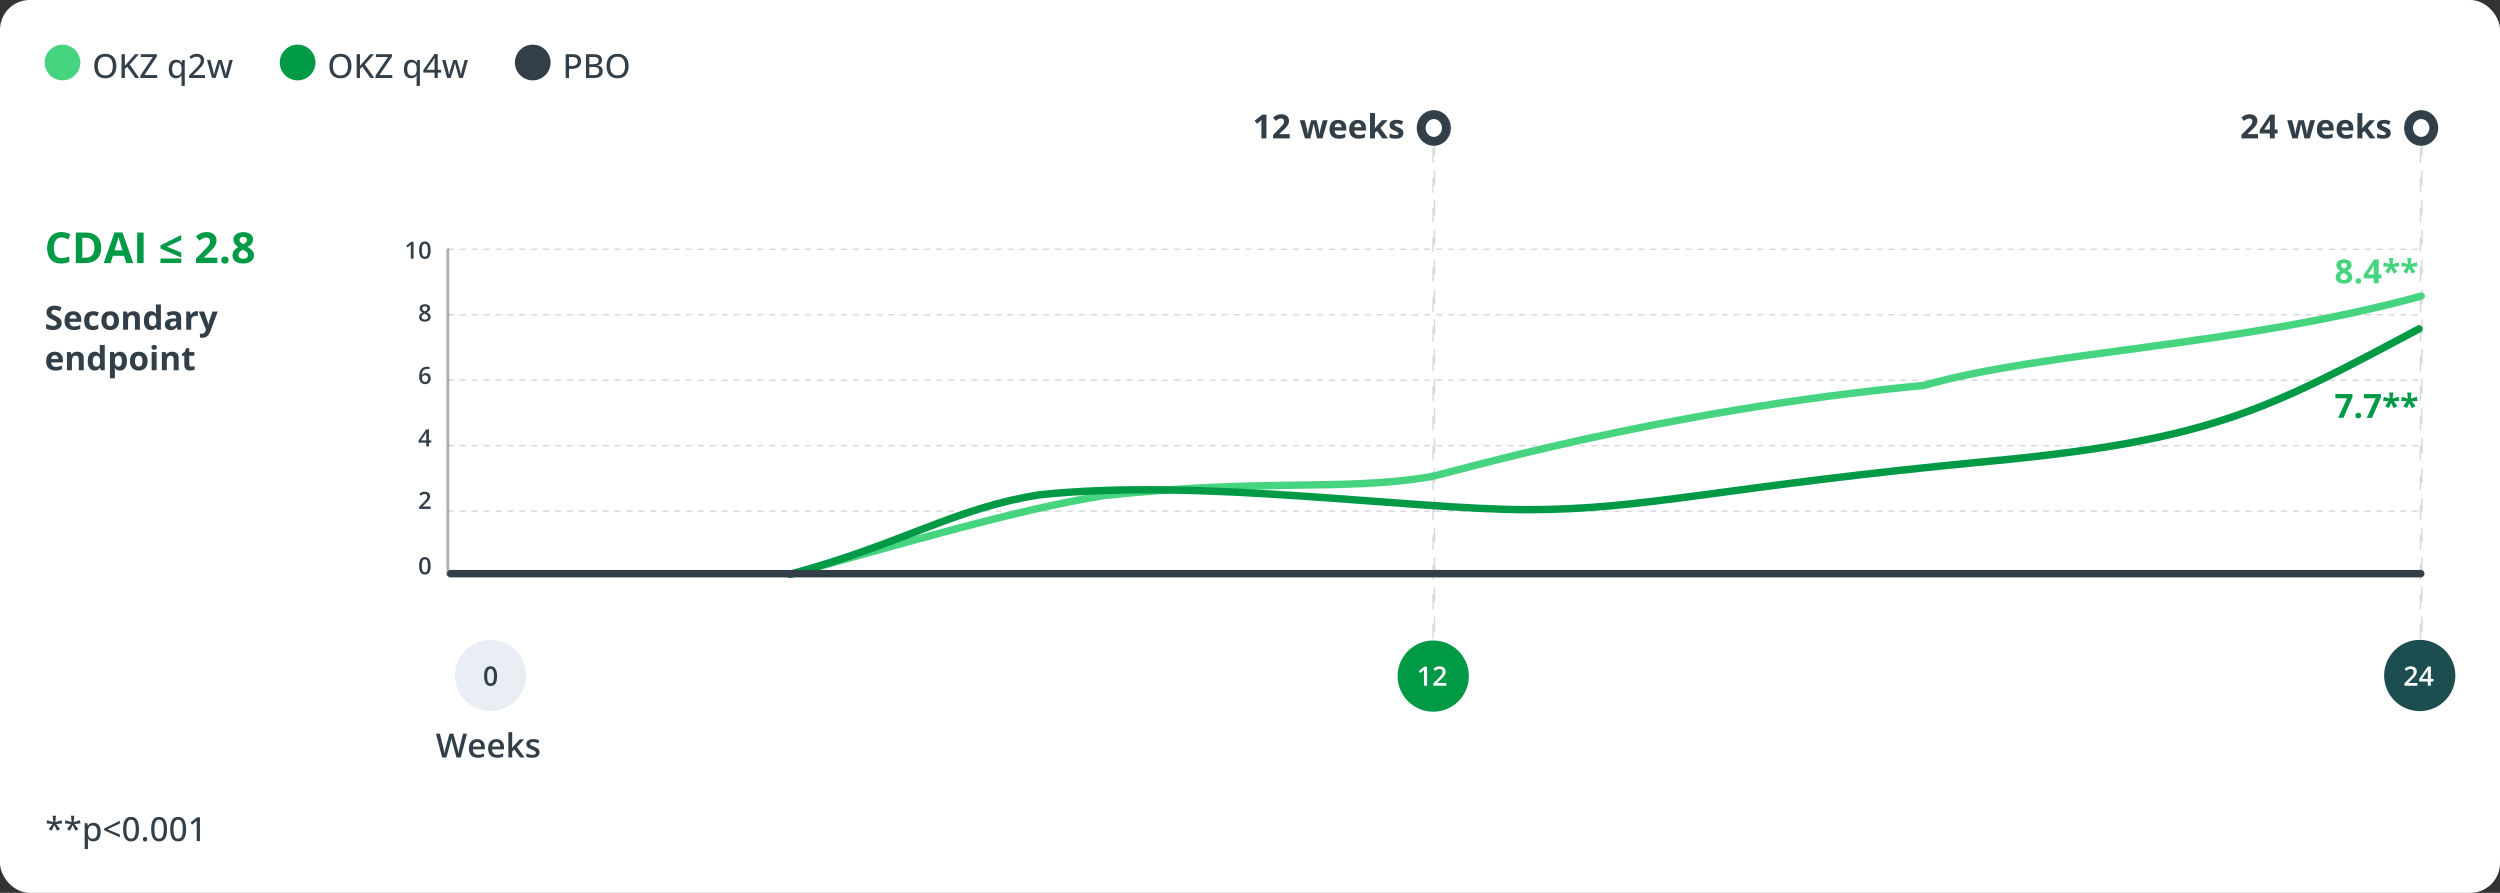
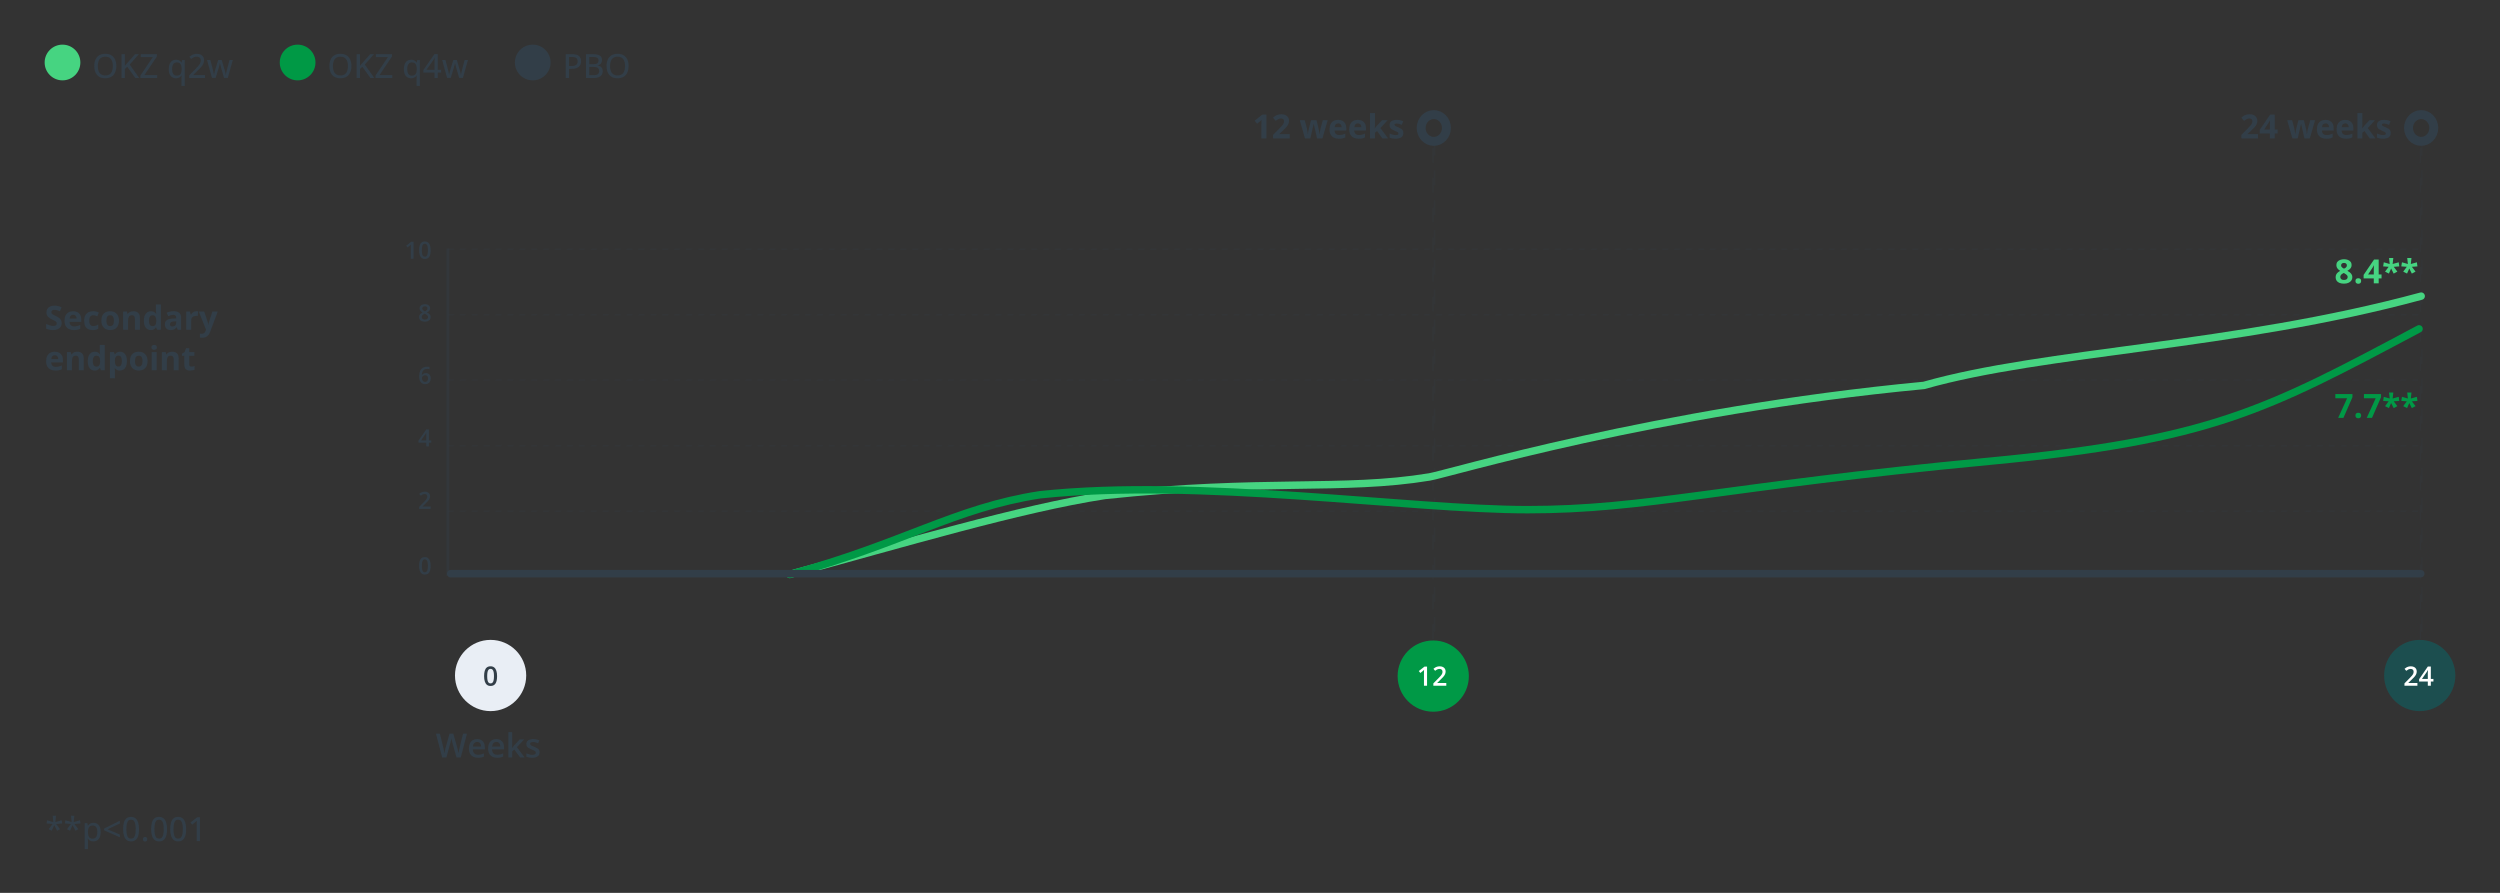
<svg xmlns="http://www.w3.org/2000/svg" width="1050" height="375" viewBox="0 0 1050 375" fill="none">
  <rect x="0" y="0" width="1050" height="375" fill="#333333" stroke="none" />
-   <rect width="1050" height="375" rx="12.5" fill="white" />
  <rect opacity="0.2" x="188.255" y="104.531" width="828.477" height="0.312" stroke="#323E48" stroke-width="0.312" stroke-dasharray="2.5 2.5" />
  <rect opacity="0.2" x="188.255" y="132.031" width="828.477" height="0.312" stroke="#323E48" stroke-width="0.312" stroke-dasharray="2.5 2.5" />
  <rect opacity="0.2" x="188.255" y="159.531" width="828.477" height="0.312" stroke="#323E48" stroke-width="0.312" stroke-dasharray="2.5 2.5" />
  <rect opacity="0.2" x="188.255" y="187.031" width="828.477" height="0.312" stroke="#323E48" stroke-width="0.312" stroke-dasharray="2.5 2.5" />
  <rect opacity="0.2" x="188.255" y="214.531" width="828.477" height="0.312" stroke="#323E48" stroke-width="0.312" stroke-dasharray="2.5 2.5" />
  <rect opacity="0.2" x="188.255" y="242.031" width="828.477" height="0.312" stroke="#323E48" stroke-width="0.312" stroke-dasharray="2.5 2.5" />
  <circle cx="26.25" cy="26.25" r="7.5" fill="#46D481" />
  <path d="M48.86 27.739C48.86 28.509 48.762 29.211 48.566 29.845C48.37 30.474 48.079 31.016 47.691 31.472C47.309 31.923 46.828 32.272 46.249 32.518C45.675 32.764 45.003 32.887 44.232 32.887C43.449 32.887 42.765 32.764 42.182 32.518C41.603 32.272 41.122 31.921 40.739 31.465C40.356 31.009 40.069 30.465 39.878 29.831C39.691 29.198 39.598 28.496 39.598 27.726C39.598 26.7 39.766 25.802 40.103 25.032C40.441 24.262 40.953 23.665 41.642 23.241C42.334 22.813 43.205 22.599 44.253 22.599C45.265 22.599 46.112 22.811 46.796 23.234C47.48 23.658 47.995 24.255 48.341 25.025C48.687 25.791 48.86 26.696 48.86 27.739ZM41.067 27.739C41.067 28.55 41.179 29.252 41.402 29.845C41.63 30.433 41.977 30.888 42.441 31.212C42.911 31.531 43.508 31.69 44.232 31.69C44.966 31.69 45.565 31.531 46.03 31.212C46.495 30.888 46.837 30.433 47.056 29.845C47.274 29.252 47.384 28.55 47.384 27.739C47.384 26.509 47.133 25.547 46.632 24.855C46.13 24.157 45.338 23.809 44.253 23.809C43.524 23.809 42.925 23.968 42.455 24.287C41.986 24.602 41.637 25.053 41.409 25.641C41.181 26.224 41.067 26.924 41.067 27.739ZM58.458 32.75H56.824L53.468 28.054L52.442 28.929V32.75H51.041V22.756H52.442V27.637C52.675 27.363 52.91 27.092 53.147 26.823C53.388 26.554 53.627 26.283 53.864 26.01L56.728 22.756H58.335L54.48 27.11L58.458 32.75ZM66.012 32.75H58.95V31.752L64.18 23.973H59.121V22.756H65.875V23.754L60.639 31.533H66.012V32.75ZM76.225 36.1V32.894C76.225 32.711 76.229 32.508 76.238 32.285C76.252 32.062 76.27 31.864 76.293 31.69H76.218C76.013 32.028 75.721 32.312 75.343 32.545C74.965 32.773 74.477 32.887 73.88 32.887C72.978 32.887 72.251 32.561 71.699 31.909C71.152 31.258 70.879 30.287 70.879 28.997C70.879 28.149 71.004 27.434 71.255 26.851C71.51 26.267 71.868 25.828 72.328 25.531C72.788 25.23 73.324 25.08 73.935 25.08C74.522 25.08 75.001 25.196 75.37 25.429C75.744 25.657 76.038 25.937 76.252 26.27H76.307L76.484 25.217H77.599V36.1H76.225ZM74.228 31.773C74.721 31.773 75.113 31.679 75.404 31.492C75.701 31.305 75.917 31.025 76.054 30.651C76.19 30.273 76.263 29.801 76.272 29.236V28.997C76.272 28.086 76.12 27.395 75.814 26.926C75.514 26.452 74.981 26.215 74.215 26.215C73.568 26.215 73.085 26.465 72.766 26.967C72.451 27.463 72.294 28.149 72.294 29.024C72.294 29.904 72.451 30.583 72.766 31.061C73.085 31.535 73.572 31.773 74.228 31.773ZM86.096 32.75H79.438V31.67L82.069 28.997C82.571 28.491 82.985 28.049 83.314 27.671C83.646 27.288 83.897 26.919 84.065 26.564C84.234 26.203 84.318 25.811 84.318 25.388C84.318 24.868 84.166 24.472 83.86 24.198C83.555 23.925 83.149 23.788 82.644 23.788C82.188 23.788 81.775 23.872 81.406 24.041C81.042 24.205 80.663 24.442 80.272 24.752L79.533 23.836C79.802 23.608 80.094 23.403 80.408 23.221C80.723 23.034 81.067 22.886 81.44 22.776C81.814 22.667 82.229 22.612 82.685 22.612C83.309 22.612 83.847 22.722 84.298 22.94C84.754 23.159 85.105 23.469 85.351 23.87C85.597 24.271 85.72 24.741 85.72 25.278C85.72 25.811 85.613 26.306 85.398 26.762C85.189 27.213 84.89 27.662 84.503 28.108C84.116 28.555 83.658 29.031 83.129 29.537L81.181 31.465V31.526H86.096V32.75ZM94.107 32.736L92.959 28.799C92.909 28.621 92.854 28.425 92.795 28.211C92.74 27.997 92.686 27.783 92.631 27.568C92.576 27.354 92.526 27.156 92.481 26.974C92.439 26.787 92.408 26.636 92.385 26.523H92.33C92.307 26.636 92.275 26.787 92.234 26.974C92.193 27.156 92.145 27.356 92.091 27.575C92.041 27.789 91.986 28.006 91.927 28.225C91.872 28.443 91.817 28.642 91.763 28.819L90.56 32.736H89.042L86.95 25.21H88.352L89.384 29.154C89.452 29.419 89.518 29.692 89.582 29.975C89.646 30.257 89.701 30.524 89.746 30.774C89.792 31.025 89.826 31.239 89.849 31.417H89.903C89.926 31.299 89.954 31.153 89.985 30.98C90.022 30.802 90.061 30.617 90.102 30.426C90.143 30.23 90.186 30.041 90.231 29.858C90.282 29.676 90.327 29.517 90.368 29.38L91.64 25.21H93.13L94.353 29.373C94.413 29.574 94.474 29.799 94.538 30.05C94.602 30.296 94.659 30.54 94.709 30.781C94.759 31.023 94.793 31.23 94.811 31.403H94.866C94.884 31.248 94.919 31.048 94.969 30.802C95.019 30.556 95.076 30.289 95.14 30.002C95.204 29.71 95.272 29.428 95.345 29.154L96.391 25.21H97.772L95.666 32.736H94.107Z" fill="#323E48" />
  <circle cx="125" cy="26.25" r="7.5" fill="#009945" />
  <path d="M147.61 27.739C147.61 28.509 147.512 29.211 147.316 29.845C147.12 30.474 146.829 31.016 146.441 31.472C146.059 31.923 145.578 32.272 144.999 32.518C144.425 32.764 143.753 32.887 142.982 32.887C142.199 32.887 141.515 32.764 140.932 32.518C140.353 32.272 139.872 31.921 139.489 31.465C139.106 31.009 138.819 30.465 138.628 29.831C138.441 29.198 138.348 28.496 138.348 27.726C138.348 26.7 138.516 25.802 138.854 25.032C139.191 24.262 139.703 23.665 140.392 23.241C141.084 22.813 141.955 22.599 143.003 22.599C144.015 22.599 144.862 22.811 145.546 23.234C146.229 23.658 146.744 24.255 147.091 25.025C147.437 25.791 147.61 26.696 147.61 27.739ZM139.817 27.739C139.817 28.55 139.929 29.252 140.152 29.845C140.38 30.433 140.727 30.888 141.191 31.212C141.661 31.531 142.258 31.69 142.982 31.69C143.716 31.69 144.315 31.531 144.78 31.212C145.245 30.888 145.587 30.433 145.806 29.845C146.024 29.252 146.134 28.55 146.134 27.739C146.134 26.509 145.883 25.547 145.382 24.855C144.881 24.157 144.088 23.809 143.003 23.809C142.274 23.809 141.674 23.968 141.205 24.287C140.736 24.602 140.387 25.053 140.159 25.641C139.931 26.224 139.817 26.924 139.817 27.739ZM157.208 32.75H155.574L152.218 28.054L151.192 28.929V32.75H149.791V22.756H151.192V27.637C151.425 27.363 151.66 27.092 151.896 26.823C152.138 26.554 152.377 26.283 152.614 26.01L155.479 22.756H157.085L153.229 27.11L157.208 32.75ZM164.762 32.75H157.7V31.752L162.93 23.973H157.871V22.756H164.625V23.754L159.389 31.533H164.762V32.75ZM174.975 36.1V32.894C174.975 32.711 174.979 32.508 174.988 32.285C175.002 32.062 175.02 31.864 175.043 31.69H174.968C174.763 32.028 174.471 32.312 174.093 32.545C173.715 32.773 173.227 32.887 172.63 32.887C171.728 32.887 171.001 32.561 170.449 31.909C169.902 31.258 169.629 30.287 169.629 28.997C169.629 28.149 169.754 27.434 170.005 26.851C170.26 26.267 170.618 25.828 171.078 25.531C171.538 25.23 172.074 25.08 172.685 25.08C173.272 25.08 173.751 25.196 174.12 25.429C174.494 25.657 174.788 25.937 175.002 26.27H175.057L175.234 25.217H176.349V36.1H174.975ZM172.979 31.773C173.471 31.773 173.863 31.679 174.154 31.492C174.451 31.305 174.667 31.025 174.804 30.651C174.94 30.273 175.013 29.801 175.022 29.236V28.997C175.022 28.086 174.87 27.395 174.564 26.926C174.264 26.452 173.73 26.215 172.965 26.215C172.318 26.215 171.835 26.465 171.516 26.967C171.201 27.463 171.044 28.149 171.044 29.024C171.044 29.904 171.201 30.583 171.516 31.061C171.835 31.535 172.322 31.773 172.979 31.773ZM185.276 30.494H183.854V32.75H182.508V30.494H177.818V29.407L182.48 22.715H183.854V29.311H185.276V30.494ZM182.508 29.311V26.44C182.508 26.213 182.51 25.996 182.515 25.791C182.519 25.581 182.526 25.383 182.535 25.196C182.544 25.009 182.553 24.836 182.562 24.677C182.572 24.513 182.578 24.365 182.583 24.232H182.528C182.442 24.415 182.344 24.604 182.234 24.8C182.13 24.996 182.018 25.178 181.899 25.347L179.131 29.311H182.508ZM192.857 32.736L191.709 28.799C191.659 28.621 191.604 28.425 191.545 28.211C191.49 27.997 191.436 27.783 191.381 27.568C191.326 27.354 191.276 27.156 191.23 26.974C191.189 26.787 191.158 26.636 191.135 26.523H191.08C191.057 26.636 191.025 26.787 190.984 26.974C190.943 27.156 190.896 27.356 190.841 27.575C190.791 27.789 190.736 28.006 190.677 28.225C190.622 28.443 190.567 28.642 190.513 28.819L189.31 32.736H187.792L185.7 25.21H187.102L188.134 29.154C188.202 29.419 188.268 29.692 188.332 29.975C188.396 30.257 188.451 30.524 188.496 30.774C188.542 31.025 188.576 31.239 188.599 31.417H188.653C188.676 31.299 188.703 31.153 188.735 30.98C188.772 30.802 188.811 30.617 188.852 30.426C188.893 30.23 188.936 30.041 188.981 29.858C189.032 29.676 189.077 29.517 189.118 29.38L190.39 25.21H191.88L193.104 29.373C193.163 29.574 193.224 29.799 193.288 30.05C193.352 30.296 193.409 30.54 193.459 30.781C193.509 31.023 193.543 31.23 193.562 31.403H193.616C193.634 31.248 193.669 31.048 193.719 30.802C193.769 30.556 193.826 30.289 193.89 30.002C193.953 29.71 194.022 29.428 194.095 29.154L195.141 25.21H196.521L194.416 32.736H192.857Z" fill="#323E48" />
  <circle cx="223.75" cy="26.25" r="7.5" fill="#323E48" />
  <path d="M240.345 22.756C241.634 22.756 242.576 23.013 243.168 23.528C243.765 24.043 244.063 24.775 244.063 25.723C244.063 26.151 243.995 26.559 243.858 26.946C243.722 27.329 243.498 27.669 243.188 27.965C242.883 28.256 242.48 28.489 241.979 28.662C241.477 28.831 240.862 28.915 240.133 28.915H238.991V32.75H237.59V22.756H240.345ZM240.235 23.932H238.991V27.732H239.982C240.561 27.732 241.047 27.669 241.438 27.541C241.83 27.409 242.127 27.199 242.327 26.912C242.528 26.625 242.628 26.247 242.628 25.777C242.628 25.158 242.434 24.695 242.047 24.39C241.66 24.084 241.056 23.932 240.235 23.932ZM246.107 22.756H249.006C250.277 22.756 251.234 22.943 251.877 23.316C252.52 23.69 252.841 24.33 252.841 25.237C252.841 25.625 252.77 25.971 252.629 26.276C252.488 26.582 252.283 26.835 252.014 27.035C251.745 27.236 251.414 27.372 251.022 27.445V27.514C251.433 27.582 251.797 27.705 252.116 27.883C252.435 28.061 252.686 28.314 252.868 28.642C253.055 28.965 253.148 29.382 253.148 29.893C253.148 30.503 253.005 31.023 252.718 31.451C252.431 31.875 252.023 32.199 251.494 32.422C250.97 32.641 250.346 32.75 249.621 32.75H246.107V22.756ZM247.509 26.96H249.252C250.059 26.96 250.617 26.828 250.927 26.564C251.237 26.299 251.392 25.914 251.392 25.408C251.392 24.884 251.207 24.508 250.838 24.28C250.469 24.048 249.883 23.932 249.081 23.932H247.509V26.96ZM247.509 28.115V31.567H249.416C250.241 31.567 250.822 31.406 251.159 31.082C251.501 30.759 251.672 30.323 251.672 29.776C251.672 29.43 251.594 29.134 251.439 28.888C251.289 28.637 251.043 28.446 250.701 28.314C250.359 28.181 249.899 28.115 249.32 28.115H247.509ZM264.011 27.739C264.011 28.509 263.913 29.211 263.717 29.845C263.521 30.474 263.229 31.016 262.842 31.472C262.459 31.923 261.978 32.272 261.399 32.518C260.825 32.764 260.153 32.887 259.383 32.887C258.599 32.887 257.915 32.764 257.332 32.518C256.753 32.272 256.272 31.921 255.89 31.465C255.507 31.009 255.22 30.465 255.028 29.831C254.841 29.198 254.748 28.496 254.748 27.726C254.748 26.7 254.917 25.802 255.254 25.032C255.591 24.262 256.104 23.665 256.792 23.241C257.485 22.813 258.355 22.599 259.403 22.599C260.415 22.599 261.263 22.811 261.946 23.234C262.63 23.658 263.145 24.255 263.491 25.025C263.838 25.791 264.011 26.696 264.011 27.739ZM256.218 27.739C256.218 28.55 256.329 29.252 256.553 29.845C256.781 30.433 257.127 30.888 257.592 31.212C258.061 31.531 258.658 31.69 259.383 31.69C260.117 31.69 260.716 31.531 261.181 31.212C261.646 30.888 261.987 30.433 262.206 29.845C262.425 29.252 262.534 28.55 262.534 27.739C262.534 26.509 262.284 25.547 261.782 24.855C261.281 24.157 260.488 23.809 259.403 23.809C258.674 23.809 258.075 23.968 257.605 24.287C257.136 24.602 256.787 25.053 256.56 25.641C256.332 26.224 256.218 26.924 256.218 27.739Z" fill="#323E48" />
  <rect opacity="0.2" x="1016.59" y="59.674" width="0.598" height="216.277" stroke="#323E48" stroke-width="0.598" stroke-dasharray="6.25 6.25" />
  <rect opacity="0.2" x="601.895" y="59.674" width="0.598" height="216.277" stroke="#323E48" stroke-width="0.598" stroke-dasharray="6.25 6.25" />
  <ellipse cx="206.051" cy="283.71" rx="14.96" ry="14.96" fill="#E9EEF5" />
  <ellipse cx="601.96" cy="283.96" rx="14.96" ry="14.96" fill="#009946" />
  <ellipse cx="1016.29" cy="283.71" rx="14.96" ry="14.96" fill="#1C4E4F" />
  <path d="M196.132 308.131L193.521 318.125H191.729L190.062 312.137C190.021 311.991 189.975 311.818 189.925 311.617C189.875 311.417 189.825 311.212 189.774 311.002C189.729 310.792 189.688 310.601 189.651 310.428C189.619 310.25 189.597 310.113 189.583 310.018C189.574 310.113 189.553 310.248 189.521 310.421C189.49 310.594 189.451 310.785 189.405 310.995C189.364 311.2 189.319 311.405 189.269 311.61C189.218 311.811 189.173 311.989 189.132 312.144L187.491 318.125H185.707L183.103 308.131H184.75L186.192 313.989C186.238 314.176 186.284 314.379 186.329 314.598C186.379 314.812 186.425 315.028 186.466 315.247C186.511 315.466 186.552 315.68 186.589 315.89C186.625 316.095 186.655 316.282 186.678 316.45C186.701 316.277 186.73 316.086 186.767 315.876C186.803 315.662 186.842 315.445 186.883 315.227C186.928 315.003 186.974 314.789 187.02 314.584C187.07 314.379 187.12 314.194 187.17 314.03L188.797 308.131H190.396L192.058 314.051C192.108 314.219 192.156 314.409 192.201 314.618C192.251 314.828 192.299 315.042 192.345 315.261C192.39 315.479 192.431 315.691 192.468 315.896C192.504 316.102 192.534 316.286 192.557 316.45C192.589 316.227 192.63 315.972 192.68 315.685C192.73 315.397 192.787 315.106 192.851 314.81C192.914 314.513 192.978 314.24 193.042 313.989L194.478 308.131H196.132ZM200.397 310.414C201.072 310.414 201.651 310.553 202.134 310.831C202.617 311.109 202.988 311.503 203.248 312.014C203.508 312.524 203.638 313.135 203.638 313.846V314.707H198.586C198.604 315.441 198.8 316.006 199.174 316.402C199.552 316.799 200.081 316.997 200.76 316.997C201.243 316.997 201.676 316.951 202.059 316.86C202.446 316.765 202.845 316.626 203.255 316.443V317.749C202.877 317.927 202.492 318.057 202.1 318.139C201.708 318.221 201.238 318.262 200.691 318.262C199.949 318.262 199.295 318.118 198.729 317.831C198.169 317.539 197.729 317.106 197.41 316.532C197.096 315.958 196.938 315.245 196.938 314.393C196.938 313.545 197.082 312.825 197.369 312.232C197.656 311.64 198.06 311.189 198.579 310.879C199.099 310.569 199.705 310.414 200.397 310.414ZM200.397 311.624C199.892 311.624 199.481 311.788 199.167 312.116C198.857 312.444 198.675 312.925 198.62 313.559H202.065C202.061 313.18 201.997 312.845 201.874 312.554C201.756 312.262 201.573 312.034 201.327 311.87C201.086 311.706 200.776 311.624 200.397 311.624ZM208.464 310.414C209.138 310.414 209.717 310.553 210.2 310.831C210.683 311.109 211.055 311.503 211.314 312.014C211.574 312.524 211.704 313.135 211.704 313.846V314.707H206.652C206.671 315.441 206.867 316.006 207.24 316.402C207.618 316.799 208.147 316.997 208.826 316.997C209.309 316.997 209.742 316.951 210.125 316.86C210.512 316.765 210.911 316.626 211.321 316.443V317.749C210.943 317.927 210.558 318.057 210.166 318.139C209.774 318.221 209.305 318.262 208.758 318.262C208.015 318.262 207.361 318.118 206.796 317.831C206.235 317.539 205.796 317.106 205.477 316.532C205.162 315.958 205.005 315.245 205.005 314.393C205.005 313.545 205.148 312.825 205.436 312.232C205.723 311.64 206.126 311.189 206.646 310.879C207.165 310.569 207.771 310.414 208.464 310.414ZM208.464 311.624C207.958 311.624 207.548 311.788 207.233 312.116C206.924 312.444 206.741 312.925 206.687 313.559H210.132C210.127 313.18 210.063 312.845 209.94 312.554C209.822 312.262 209.64 312.034 209.394 311.87C209.152 311.706 208.842 311.624 208.464 311.624ZM215.122 307.488V312.629C215.122 312.861 215.113 313.117 215.095 313.395C215.076 313.668 215.058 313.925 215.04 314.167H215.074C215.193 314.007 215.334 313.821 215.498 313.606C215.667 313.392 215.826 313.205 215.977 313.046L218.287 310.558H220.133L217.104 313.812L220.331 318.125H218.444L216.024 314.803L215.122 315.575V318.125H213.516V307.488H215.122ZM226.627 315.965C226.627 316.462 226.506 316.881 226.265 317.223C226.023 317.564 225.67 317.824 225.205 318.002C224.745 318.175 224.18 318.262 223.51 318.262C222.981 318.262 222.525 318.223 222.143 318.146C221.764 318.073 221.407 317.959 221.069 317.804V316.416C221.429 316.585 221.833 316.73 222.279 316.854C222.73 316.977 223.157 317.038 223.558 317.038C224.086 317.038 224.467 316.956 224.699 316.792C224.932 316.623 225.048 316.4 225.048 316.122C225.048 315.958 225 315.812 224.904 315.685C224.813 315.552 224.64 315.418 224.385 315.281C224.134 315.14 223.765 314.971 223.277 314.775C222.799 314.584 222.396 314.393 222.067 314.201C221.739 314.01 221.491 313.78 221.322 313.511C221.154 313.237 221.069 312.889 221.069 312.465C221.069 311.795 221.334 311.287 221.862 310.94C222.396 310.59 223.1 310.414 223.975 310.414C224.439 310.414 224.877 310.462 225.287 310.558C225.702 310.649 226.107 310.783 226.504 310.961L225.998 312.171C225.656 312.021 225.312 311.897 224.966 311.802C224.624 311.701 224.275 311.651 223.92 311.651C223.505 311.651 223.188 311.715 222.97 311.843C222.756 311.97 222.648 312.153 222.648 312.39C222.648 312.567 222.701 312.718 222.806 312.841C222.91 312.964 223.09 313.087 223.346 313.21C223.605 313.333 223.965 313.486 224.426 313.668C224.877 313.841 225.267 314.023 225.595 314.215C225.927 314.402 226.183 314.632 226.36 314.905C226.538 315.179 226.627 315.532 226.627 315.965Z" fill="#323E48" />
  <path d="M599.363 288H598.067V282.831C598.067 282.659 598.069 282.487 598.072 282.315C598.076 282.142 598.08 281.974 598.083 281.809C598.091 281.644 598.1 281.487 598.111 281.337C598.034 281.421 597.939 281.513 597.825 281.611C597.715 281.71 597.598 281.813 597.474 281.919L596.551 282.655L595.902 281.837L598.286 279.969H599.363V288ZM607.444 288H602.005V287.028L604.087 284.918C604.49 284.508 604.822 284.155 605.082 283.858C605.342 283.558 605.534 283.274 605.658 283.007C605.786 282.739 605.851 282.448 605.851 282.133C605.851 281.745 605.739 281.452 605.516 281.254C605.292 281.053 604.997 280.952 604.631 280.952C604.283 280.952 603.961 281.022 603.664 281.161C603.371 281.297 603.067 281.491 602.752 281.743L602.044 280.892C602.267 280.701 602.505 280.527 602.758 280.37C603.014 280.213 603.3 280.088 603.615 279.996C603.93 279.901 604.289 279.854 604.692 279.854C605.201 279.854 605.64 279.945 606.01 280.128C606.38 280.308 606.664 280.559 606.861 280.881C607.063 281.203 607.163 281.578 607.163 282.007C607.163 282.439 607.077 282.838 606.905 283.204C606.733 283.571 606.488 283.933 606.169 284.292C605.851 284.647 605.472 285.034 605.032 285.451L603.642 286.808V286.868H607.444V288Z" fill="white" />
  <path d="M531.901 58.125H529.789V52.342C529.789 52.182 529.791 51.986 529.796 51.754C529.8 51.517 529.807 51.275 529.816 51.029C529.826 50.779 529.835 50.553 529.844 50.352C529.794 50.412 529.691 50.514 529.536 50.66C529.386 50.801 529.244 50.929 529.112 51.043L527.964 51.966L526.945 50.694L530.165 48.131H531.901V58.125ZM541.677 58.125H534.69V56.655L537.199 54.119C537.705 53.6 538.111 53.167 538.416 52.82C538.726 52.469 538.949 52.15 539.086 51.863C539.227 51.576 539.298 51.269 539.298 50.94C539.298 50.544 539.186 50.248 538.963 50.052C538.744 49.851 538.45 49.751 538.081 49.751C537.694 49.751 537.318 49.84 536.953 50.018C536.589 50.195 536.208 50.448 535.812 50.776L534.663 49.416C534.95 49.17 535.253 48.938 535.572 48.719C535.896 48.5 536.27 48.325 536.693 48.192C537.122 48.056 537.634 47.987 538.231 47.987C538.888 47.987 539.451 48.106 539.92 48.343C540.394 48.58 540.758 48.903 541.014 49.313C541.269 49.719 541.396 50.179 541.396 50.694C541.396 51.246 541.287 51.749 541.068 52.205C540.85 52.661 540.531 53.112 540.111 53.559C539.697 54.005 539.195 54.5 538.607 55.042L537.322 56.252V56.348H541.677V58.125ZM553.154 58.125L552.566 55.452C552.535 55.293 552.482 55.058 552.409 54.748C552.336 54.434 552.257 54.099 552.17 53.743C552.088 53.383 552.01 53.05 551.938 52.745C551.869 52.44 551.819 52.217 551.787 52.075H551.726C551.694 52.217 551.644 52.44 551.575 52.745C551.507 53.05 551.429 53.383 551.343 53.743C551.261 54.103 551.183 54.443 551.11 54.762C551.037 55.076 550.983 55.315 550.946 55.48L550.331 58.125H548.089L545.915 50.482H547.993L548.875 53.866C548.934 54.103 548.991 54.386 549.046 54.714C549.101 55.037 549.148 55.352 549.189 55.657C549.235 55.958 549.269 56.197 549.292 56.375H549.347C549.356 56.243 549.374 56.067 549.401 55.849C549.433 55.63 549.467 55.404 549.504 55.172C549.545 54.935 549.581 54.723 549.613 54.536C549.65 54.345 549.677 54.215 549.695 54.147L550.639 50.482H552.936L553.831 54.147C553.863 54.279 553.904 54.488 553.954 54.775C554.009 55.062 554.057 55.359 554.098 55.664C554.139 55.965 554.161 56.202 554.166 56.375H554.221C554.239 56.22 554.271 55.99 554.316 55.685C554.362 55.379 554.414 55.06 554.474 54.727C554.537 54.39 554.601 54.103 554.665 53.866L555.581 50.482H557.625L555.424 58.125H553.154ZM562.014 50.339C562.72 50.339 563.328 50.476 563.839 50.749C564.349 51.018 564.743 51.41 565.021 51.925C565.299 52.44 565.438 53.069 565.438 53.812V54.823H560.51C560.533 55.411 560.708 55.874 561.036 56.211C561.369 56.544 561.829 56.71 562.417 56.71C562.905 56.71 563.351 56.66 563.757 56.56C564.162 56.459 564.579 56.309 565.008 56.108V57.722C564.63 57.908 564.233 58.045 563.818 58.132C563.408 58.218 562.909 58.262 562.321 58.262C561.556 58.262 560.877 58.12 560.284 57.838C559.696 57.555 559.234 57.125 558.896 56.546C558.564 55.967 558.397 55.238 558.397 54.358C558.397 53.465 558.548 52.722 558.849 52.13C559.154 51.533 559.578 51.086 560.12 50.79C560.662 50.489 561.294 50.339 562.014 50.339ZM562.027 51.822C561.622 51.822 561.285 51.952 561.016 52.212C560.751 52.472 560.599 52.88 560.558 53.435H563.483C563.479 53.126 563.422 52.85 563.312 52.608C563.208 52.367 563.048 52.175 562.834 52.034C562.624 51.893 562.355 51.822 562.027 51.822ZM570.285 50.339C570.992 50.339 571.6 50.476 572.11 50.749C572.621 51.018 573.015 51.41 573.293 51.925C573.571 52.44 573.71 53.069 573.71 53.812V54.823H568.781C568.804 55.411 568.979 55.874 569.308 56.211C569.64 56.544 570.101 56.71 570.688 56.71C571.176 56.71 571.623 56.66 572.028 56.56C572.434 56.459 572.851 56.309 573.279 56.108V57.722C572.901 57.908 572.505 58.045 572.09 58.132C571.68 58.218 571.181 58.262 570.593 58.262C569.827 58.262 569.148 58.12 568.556 57.838C567.968 57.555 567.505 57.125 567.168 56.546C566.835 55.967 566.669 55.238 566.669 54.358C566.669 53.465 566.819 52.722 567.12 52.13C567.425 51.533 567.849 51.086 568.392 50.79C568.934 50.489 569.565 50.339 570.285 50.339ZM570.299 51.822C569.893 51.822 569.556 51.952 569.287 52.212C569.023 52.472 568.87 52.88 568.829 53.435H571.755C571.75 53.126 571.693 52.85 571.584 52.608C571.479 52.367 571.32 52.175 571.105 52.034C570.896 51.893 570.627 51.822 570.299 51.822ZM577.49 47.488V52.246C577.49 52.533 577.479 52.82 577.456 53.107C577.433 53.395 577.408 53.682 577.381 53.969H577.408C577.549 53.768 577.693 53.57 577.839 53.374C577.989 53.178 578.149 52.989 578.317 52.807L580.457 50.482H582.809L579.773 53.798L582.993 58.125H580.587L578.386 55.028L577.49 55.746V58.125H575.405V47.488H577.49ZM589.419 55.855C589.419 56.375 589.296 56.815 589.05 57.175C588.808 57.53 588.446 57.801 587.963 57.988C587.48 58.171 586.878 58.262 586.158 58.262C585.625 58.262 585.167 58.227 584.784 58.159C584.406 58.091 584.023 57.977 583.636 57.817V56.095C584.05 56.282 584.495 56.437 584.969 56.56C585.447 56.678 585.867 56.737 586.227 56.737C586.632 56.737 586.922 56.678 587.095 56.56C587.272 56.437 587.361 56.277 587.361 56.081C587.361 55.953 587.325 55.84 587.252 55.739C587.184 55.634 587.033 55.518 586.801 55.391C586.568 55.258 586.204 55.088 585.707 54.878C585.229 54.677 584.834 54.475 584.524 54.27C584.219 54.065 583.991 53.823 583.841 53.545C583.695 53.262 583.622 52.905 583.622 52.472C583.622 51.765 583.896 51.234 584.442 50.879C584.994 50.519 585.73 50.339 586.65 50.339C587.124 50.339 587.576 50.387 588.004 50.482C588.437 50.578 588.881 50.731 589.337 50.94L588.708 52.444C588.33 52.28 587.972 52.146 587.635 52.041C587.302 51.936 586.963 51.884 586.616 51.884C586.311 51.884 586.081 51.925 585.926 52.007C585.771 52.089 585.693 52.214 585.693 52.383C585.693 52.506 585.732 52.615 585.81 52.711C585.892 52.807 586.047 52.914 586.274 53.032C586.507 53.146 586.846 53.294 587.293 53.477C587.726 53.654 588.102 53.841 588.421 54.037C588.74 54.228 588.986 54.468 589.159 54.755C589.332 55.037 589.419 55.404 589.419 55.855Z" fill="#323E48" />
  <path d="M208.775 283.979C208.775 284.627 208.724 285.208 208.621 285.72C208.522 286.229 208.365 286.661 208.149 287.017C207.933 287.372 207.651 287.643 207.303 287.83C206.955 288.016 206.534 288.11 206.039 288.11C205.421 288.11 204.91 287.947 204.507 287.621C204.104 287.291 203.806 286.819 203.611 286.204C203.417 285.585 203.32 284.843 203.32 283.979C203.32 283.115 203.408 282.375 203.584 281.76C203.763 281.141 204.053 280.667 204.452 280.337C204.851 280.007 205.38 279.843 206.039 279.843C206.662 279.843 207.175 280.007 207.577 280.337C207.984 280.663 208.284 281.135 208.478 281.754C208.676 282.37 208.775 283.111 208.775 283.979ZM204.622 283.979C204.622 284.656 204.666 285.222 204.754 285.676C204.846 286.13 204.996 286.471 205.204 286.698C205.413 286.922 205.691 287.033 206.039 287.033C206.387 287.033 206.666 286.922 206.874 286.698C207.083 286.475 207.233 286.136 207.325 285.682C207.42 285.228 207.468 284.66 207.468 283.979C207.468 283.305 207.422 282.741 207.33 282.287C207.239 281.833 207.089 281.492 206.88 281.265C206.671 281.035 206.391 280.919 206.039 280.919C205.688 280.919 205.408 281.035 205.199 281.265C204.994 281.492 204.846 281.833 204.754 282.287C204.666 282.741 204.622 283.305 204.622 283.979Z" fill="#323E48" />
  <path d="M1015.31 288H1009.87V287.028L1011.95 284.918C1012.36 284.508 1012.69 284.155 1012.95 283.858C1013.21 283.558 1013.4 283.274 1013.53 283.007C1013.65 282.739 1013.72 282.448 1013.72 282.133C1013.72 281.745 1013.61 281.452 1013.38 281.254C1013.16 281.053 1012.86 280.952 1012.5 280.952C1012.15 280.952 1011.83 281.022 1011.53 281.161C1011.24 281.297 1010.94 281.491 1010.62 281.743L1009.91 280.892C1010.13 280.701 1010.37 280.527 1010.63 280.37C1010.88 280.213 1011.17 280.088 1011.48 279.996C1011.8 279.901 1012.16 279.854 1012.56 279.854C1013.07 279.854 1013.51 279.945 1013.88 280.128C1014.25 280.308 1014.53 280.559 1014.73 280.881C1014.93 281.203 1015.03 281.578 1015.03 282.007C1015.03 282.439 1014.95 282.838 1014.77 283.204C1014.6 283.571 1014.36 283.933 1014.04 284.292C1013.72 284.647 1013.34 285.034 1012.9 285.451L1011.51 286.808V286.868H1015.31V288ZM1022.04 286.237H1020.95V288H1019.68V286.237H1016.03V285.259L1019.69 279.947H1020.95V285.166H1022.04V286.237ZM1019.68 285.166V283.172C1019.68 283.007 1019.68 282.84 1019.68 282.672C1019.69 282.5 1019.7 282.335 1019.71 282.177C1019.71 282.02 1019.72 281.875 1019.73 281.743C1019.74 281.608 1019.74 281.496 1019.74 281.408H1019.7C1019.63 281.555 1019.55 281.705 1019.47 281.859C1019.39 282.009 1019.3 282.155 1019.2 282.298L1017.22 285.166H1019.68Z" fill="white" />
  <path d="M948.367 58.125H941.38V56.655L943.889 54.119C944.395 53.6 944.801 53.167 945.106 52.82C945.416 52.469 945.639 52.15 945.776 51.863C945.917 51.576 945.988 51.269 945.988 50.94C945.988 50.544 945.876 50.248 945.653 50.052C945.434 49.851 945.14 49.751 944.771 49.751C944.384 49.751 944.008 49.84 943.643 50.018C943.278 50.195 942.898 50.448 942.501 50.776L941.353 49.416C941.64 49.17 941.943 48.938 942.262 48.719C942.586 48.5 942.959 48.325 943.383 48.192C943.812 48.056 944.324 47.987 944.921 47.987C945.578 47.987 946.14 48.106 946.61 48.343C947.084 48.58 947.448 48.903 947.704 49.313C947.959 49.719 948.086 50.179 948.086 50.694C948.086 51.246 947.977 51.749 947.758 52.205C947.54 52.661 947.221 53.112 946.801 53.559C946.387 54.005 945.885 54.5 945.297 55.042L944.012 56.252V56.348H948.367V58.125ZM956.604 56.054H955.401V58.125H953.336V56.054H949.071V54.584L953.453 48.131H955.401V54.413H956.604V56.054ZM953.336 54.413V52.718C953.336 52.558 953.339 52.369 953.343 52.15C953.352 51.932 953.361 51.713 953.371 51.494C953.38 51.275 953.389 51.082 953.398 50.913C953.412 50.74 953.421 50.619 953.425 50.551H953.371C953.284 50.738 953.193 50.92 953.097 51.098C953.001 51.271 952.89 51.453 952.762 51.645L950.93 54.413H953.336ZM967.856 58.125L967.268 55.452C967.236 55.293 967.184 55.058 967.111 54.748C967.038 54.434 966.958 54.099 966.872 53.743C966.79 53.383 966.712 53.05 966.639 52.745C966.571 52.44 966.521 52.217 966.489 52.075H966.427C966.395 52.217 966.345 52.44 966.277 52.745C966.208 53.05 966.131 53.383 966.044 53.743C965.962 54.103 965.885 54.443 965.812 54.762C965.739 55.076 965.684 55.315 965.648 55.48L965.033 58.125H962.791L960.617 50.482H962.695L963.577 53.866C963.636 54.103 963.693 54.386 963.748 54.714C963.802 55.037 963.85 55.352 963.891 55.657C963.937 55.958 963.971 56.197 963.994 56.375H964.048C964.057 56.243 964.076 56.067 964.103 55.849C964.135 55.63 964.169 55.404 964.206 55.172C964.247 54.935 964.283 54.723 964.315 54.536C964.351 54.345 964.379 54.215 964.397 54.147L965.34 50.482H967.637L968.533 54.147C968.565 54.279 968.606 54.488 968.656 54.775C968.71 55.062 968.758 55.359 968.799 55.664C968.84 55.965 968.863 56.202 968.868 56.375H968.922C968.941 56.22 968.972 55.99 969.018 55.685C969.064 55.379 969.116 55.06 969.175 54.727C969.239 54.39 969.303 54.103 969.367 53.866L970.283 50.482H972.327L970.125 58.125H967.856ZM976.715 50.339C977.422 50.339 978.03 50.476 978.541 50.749C979.051 51.018 979.445 51.41 979.723 51.925C980.001 52.44 980.14 53.069 980.14 53.812V54.823H975.211C975.234 55.411 975.41 55.874 975.738 56.211C976.07 56.544 976.531 56.71 977.119 56.71C977.606 56.71 978.053 56.66 978.458 56.56C978.864 56.459 979.281 56.309 979.709 56.108V57.722C979.331 57.908 978.935 58.045 978.52 58.132C978.11 58.218 977.611 58.262 977.023 58.262C976.257 58.262 975.578 58.12 974.986 57.838C974.398 57.555 973.935 57.125 973.598 56.546C973.265 55.967 973.099 55.238 973.099 54.358C973.099 53.465 973.25 52.722 973.55 52.13C973.856 51.533 974.279 51.086 974.822 50.79C975.364 50.489 975.995 50.339 976.715 50.339ZM976.729 51.822C976.323 51.822 975.986 51.952 975.717 52.212C975.453 52.472 975.3 52.88 975.259 53.435H978.185C978.181 53.126 978.124 52.85 978.014 52.608C977.909 52.367 977.75 52.175 977.536 52.034C977.326 51.893 977.057 51.822 976.729 51.822ZM984.987 50.339C985.693 50.339 986.302 50.476 986.812 50.749C987.322 51.018 987.717 51.41 987.995 51.925C988.273 52.44 988.412 53.069 988.412 53.812V54.823H983.483C983.506 55.411 983.681 55.874 984.009 56.211C984.342 56.544 984.802 56.71 985.39 56.71C985.878 56.71 986.324 56.66 986.73 56.56C987.136 56.459 987.553 56.309 987.981 56.108V57.722C987.603 57.908 987.206 58.045 986.792 58.132C986.381 58.218 985.882 58.262 985.294 58.262C984.529 58.262 983.85 58.12 983.257 57.838C982.669 57.555 982.207 57.125 981.87 56.546C981.537 55.967 981.371 55.238 981.371 54.358C981.371 53.465 981.521 52.722 981.822 52.13C982.127 51.533 982.551 51.086 983.093 50.79C983.636 50.489 984.267 50.339 984.987 50.339ZM985 51.822C984.595 51.822 984.258 51.952 983.989 52.212C983.724 52.472 983.572 52.88 983.531 53.435H986.457C986.452 53.126 986.395 52.85 986.286 52.608C986.181 52.367 986.021 52.175 985.807 52.034C985.597 51.893 985.329 51.822 985 51.822ZM992.192 47.488V52.246C992.192 52.533 992.181 52.82 992.158 53.107C992.135 53.395 992.11 53.682 992.083 53.969H992.11C992.251 53.768 992.395 53.57 992.541 53.374C992.691 53.178 992.85 52.989 993.019 52.807L995.159 50.482H997.51L994.475 53.798L997.695 58.125H995.289L993.087 55.028L992.192 55.746V58.125H990.107V47.488H992.192ZM1004.12 55.855C1004.12 56.375 1004 56.815 1003.75 57.175C1003.51 57.53 1003.15 57.801 1002.66 57.988C1002.18 58.171 1001.58 58.262 1000.86 58.262C1000.33 58.262 999.869 58.227 999.486 58.159C999.108 58.091 998.725 57.977 998.337 57.817V56.095C998.752 56.282 999.196 56.437 999.67 56.56C1000.15 56.678 1000.57 56.737 1000.93 56.737C1001.33 56.737 1001.62 56.678 1001.8 56.56C1001.97 56.437 1002.06 56.277 1002.06 56.081C1002.06 55.953 1002.03 55.84 1001.95 55.739C1001.89 55.634 1001.73 55.518 1001.5 55.391C1001.27 55.258 1000.91 55.088 1000.41 54.878C999.93 54.677 999.536 54.475 999.226 54.27C998.921 54.065 998.693 53.823 998.542 53.545C998.397 53.262 998.324 52.905 998.324 52.472C998.324 51.765 998.597 51.234 999.144 50.879C999.695 50.519 1000.43 50.339 1001.35 50.339C1001.83 50.339 1002.28 50.387 1002.71 50.482C1003.14 50.578 1003.58 50.731 1004.04 50.94L1003.41 52.444C1003.03 52.28 1002.67 52.146 1002.34 52.041C1002 51.936 1001.66 51.884 1001.32 51.884C1001.01 51.884 1000.78 51.925 1000.63 52.007C1000.47 52.089 1000.4 52.214 1000.4 52.383C1000.4 52.506 1000.43 52.615 1000.51 52.711C1000.59 52.807 1000.75 52.914 1000.98 53.032C1001.21 53.146 1001.55 53.294 1001.99 53.477C1002.43 53.654 1002.8 53.841 1003.12 54.037C1003.44 54.228 1003.69 54.468 1003.86 54.755C1004.03 55.037 1004.12 55.404 1004.12 55.855Z" fill="#323E48" />
  <path d="M607.5 53.75C607.5 56.934 605.049 59.375 602.195 59.375C599.34 59.375 596.889 56.934 596.889 53.75C596.889 50.566 599.34 48.125 602.195 48.125C605.049 48.125 607.5 50.566 607.5 53.75Z" stroke="#323E48" stroke-width="3.75" />
  <path d="M1022.19 53.75C1022.19 56.934 1019.74 59.375 1016.89 59.375C1014.03 59.375 1011.58 56.934 1011.58 53.75C1011.58 50.566 1014.03 48.125 1016.89 48.125C1019.74 48.125 1022.19 50.566 1022.19 53.75Z" stroke="#323E48" stroke-width="3.75" />
  <path d="M180.872 237.648C180.872 238.225 180.827 238.741 180.735 239.196C180.648 239.649 180.508 240.033 180.316 240.349C180.124 240.664 179.873 240.905 179.564 241.071C179.254 241.237 178.88 241.32 178.441 241.32C177.89 241.32 177.436 241.175 177.078 240.886C176.72 240.593 176.455 240.173 176.282 239.626C176.11 239.076 176.024 238.417 176.024 237.648C176.024 236.88 176.102 236.223 176.258 235.676C176.417 235.126 176.675 234.704 177.029 234.411C177.384 234.118 177.855 233.972 178.441 233.972C178.994 233.972 179.45 234.118 179.808 234.411C180.169 234.701 180.436 235.121 180.609 235.671C180.784 236.218 180.872 236.877 180.872 237.648ZM177.181 237.648C177.181 238.251 177.22 238.754 177.298 239.157C177.379 239.561 177.513 239.864 177.698 240.065C177.884 240.264 178.131 240.363 178.441 240.363C178.75 240.363 178.997 240.264 179.183 240.065C179.368 239.867 179.502 239.566 179.583 239.162C179.668 238.758 179.71 238.254 179.71 237.648C179.71 237.049 179.669 236.548 179.588 236.145C179.507 235.741 179.373 235.438 179.188 235.236C179.002 235.031 178.753 234.929 178.441 234.929C178.128 234.929 177.879 235.031 177.694 235.236C177.511 235.438 177.379 235.741 177.298 236.145C177.22 236.548 177.181 237.049 177.181 237.648Z" fill="#323E48" />
  <path d="M180.873 213.75H176.039V212.886L177.89 211.011C178.248 210.646 178.542 210.332 178.773 210.068C179.005 209.801 179.175 209.549 179.286 209.312C179.4 209.074 179.457 208.815 179.457 208.535C179.457 208.19 179.358 207.93 179.159 207.754C178.961 207.575 178.699 207.485 178.373 207.485C178.064 207.485 177.777 207.547 177.514 207.671C177.253 207.791 176.983 207.964 176.703 208.188L176.073 207.432C176.272 207.262 176.483 207.108 176.708 206.968C176.936 206.828 177.19 206.717 177.47 206.636C177.75 206.551 178.069 206.509 178.427 206.509C178.879 206.509 179.27 206.59 179.599 206.753C179.927 206.912 180.18 207.135 180.355 207.422C180.534 207.708 180.624 208.042 180.624 208.423C180.624 208.807 180.548 209.162 180.395 209.487C180.242 209.813 180.023 210.135 179.74 210.454C179.457 210.77 179.12 211.113 178.729 211.484L177.494 212.69V212.744H180.873V213.75Z" fill="#323E48" />
  <path d="M181.119 185.933H180.152V187.5H179.02V185.933H175.772V185.063L179.034 180.342H180.152V184.98H181.119V185.933ZM179.02 184.98V183.208C179.02 183.062 179.021 182.913 179.024 182.764C179.031 182.611 179.037 182.464 179.044 182.324C179.05 182.184 179.057 182.056 179.063 181.938C179.07 181.818 179.075 181.719 179.078 181.641H179.039C178.977 181.771 178.909 181.904 178.834 182.041C178.759 182.174 178.679 182.305 178.595 182.432L176.837 184.98H179.02Z" fill="#323E48" />
  <path d="M176.049 158.208C176.049 157.788 176.078 157.375 176.137 156.968C176.199 156.561 176.303 156.18 176.449 155.825C176.596 155.47 176.798 155.158 177.055 154.888C177.315 154.618 177.642 154.406 178.036 154.253C178.43 154.097 178.904 154.019 179.457 154.019C179.6 154.019 179.761 154.025 179.941 154.038C180.12 154.051 180.268 154.072 180.385 154.102V155.054C180.258 155.018 180.118 154.99 179.965 154.971C179.815 154.951 179.665 154.941 179.516 154.941C178.917 154.941 178.45 155.055 178.114 155.283C177.779 155.508 177.54 155.817 177.397 156.211C177.253 156.602 177.17 157.049 177.148 157.554H177.206C177.304 157.391 177.426 157.246 177.572 157.119C177.719 156.992 177.898 156.891 178.109 156.816C178.321 156.738 178.567 156.699 178.847 156.699C179.263 156.699 179.626 156.787 179.936 156.963C180.245 157.135 180.483 157.386 180.649 157.715C180.818 158.044 180.902 158.442 180.902 158.911C180.902 159.416 180.806 159.85 180.614 160.215C180.426 160.579 180.155 160.859 179.804 161.055C179.455 161.25 179.04 161.348 178.559 161.348C178.204 161.348 177.873 161.283 177.567 161.152C177.265 161.022 176.999 160.827 176.772 160.566C176.544 160.306 176.366 159.98 176.239 159.59C176.112 159.196 176.049 158.735 176.049 158.208ZM178.539 160.4C178.91 160.4 179.208 160.28 179.433 160.039C179.661 159.795 179.774 159.422 179.774 158.921C179.774 158.514 179.674 158.192 179.472 157.954C179.273 157.716 178.974 157.598 178.573 157.598C178.3 157.598 178.061 157.656 177.856 157.773C177.65 157.891 177.491 158.039 177.377 158.218C177.266 158.397 177.211 158.579 177.211 158.765C177.211 158.953 177.239 159.144 177.294 159.336C177.349 159.528 177.432 159.705 177.543 159.868C177.654 160.028 177.792 160.156 177.958 160.254C178.124 160.352 178.318 160.4 178.539 160.4Z" fill="#323E48" />
  <path d="M173.691 108.67H172.538V104.075C172.538 103.922 172.54 103.769 172.543 103.616C172.546 103.463 172.55 103.313 172.553 103.167C172.559 103.021 172.567 102.881 172.577 102.747C172.509 102.822 172.424 102.903 172.323 102.991C172.226 103.079 172.121 103.17 172.011 103.265L171.191 103.919L170.614 103.191L172.733 101.531H173.691V108.67ZM180.873 105.096C180.873 105.672 180.828 106.188 180.736 106.644C180.649 107.096 180.509 107.48 180.316 107.796C180.124 108.112 179.874 108.353 179.565 108.519C179.255 108.685 178.881 108.768 178.441 108.768C177.891 108.768 177.437 108.623 177.079 108.333C176.721 108.04 176.456 107.62 176.283 107.073C176.111 106.523 176.024 105.864 176.024 105.096C176.024 104.327 176.103 103.67 176.259 103.123C176.418 102.573 176.676 102.151 177.03 101.858C177.385 101.565 177.856 101.419 178.441 101.419C178.995 101.419 179.451 101.565 179.809 101.858C180.17 102.148 180.437 102.568 180.609 103.118C180.785 103.665 180.873 104.324 180.873 105.096ZM177.182 105.096C177.182 105.698 177.221 106.201 177.299 106.604C177.38 107.008 177.514 107.311 177.699 107.513C177.885 107.711 178.132 107.811 178.441 107.811C178.751 107.811 178.998 107.711 179.184 107.513C179.369 107.314 179.503 107.013 179.584 106.609C179.669 106.206 179.711 105.701 179.711 105.096C179.711 104.497 179.67 103.995 179.589 103.592C179.508 103.188 179.374 102.885 179.189 102.684C179.003 102.479 178.754 102.376 178.441 102.376C178.129 102.376 177.88 102.479 177.694 102.684C177.512 102.885 177.38 103.188 177.299 103.592C177.221 103.995 177.182 104.497 177.182 105.096Z" fill="#323E48" />
  <path d="M178.446 127.764C178.86 127.764 179.233 127.829 179.565 127.959C179.897 128.086 180.16 128.276 180.356 128.53C180.551 128.784 180.649 129.098 180.649 129.473C180.649 129.762 180.588 130.015 180.468 130.229C180.351 130.444 180.191 130.633 179.989 130.796C179.788 130.955 179.561 131.097 179.311 131.221C179.591 131.357 179.848 131.515 180.082 131.694C180.32 131.87 180.51 132.077 180.653 132.314C180.8 132.552 180.873 132.83 180.873 133.149C180.873 133.55 180.771 133.896 180.566 134.189C180.364 134.479 180.082 134.704 179.721 134.863C179.359 135.02 178.938 135.098 178.456 135.098C177.939 135.098 177.497 135.021 177.133 134.868C176.768 134.715 176.492 134.497 176.303 134.214C176.114 133.927 176.02 133.586 176.02 133.188C176.02 132.86 176.085 132.575 176.215 132.334C176.345 132.093 176.519 131.885 176.737 131.709C176.959 131.533 177.201 131.385 177.465 131.265C177.24 131.131 177.035 130.981 176.85 130.815C176.664 130.646 176.516 130.452 176.405 130.234C176.298 130.013 176.244 129.757 176.244 129.468C176.244 129.097 176.344 128.786 176.542 128.535C176.741 128.281 177.006 128.089 177.338 127.959C177.673 127.829 178.043 127.764 178.446 127.764ZM177.113 133.145C177.113 133.457 177.224 133.714 177.445 133.916C177.667 134.118 177.997 134.219 178.437 134.219C178.873 134.219 179.205 134.119 179.433 133.921C179.661 133.722 179.774 133.46 179.774 133.135C179.774 132.926 179.716 132.743 179.599 132.583C179.485 132.424 179.33 132.282 179.135 132.158C178.943 132.031 178.73 131.914 178.495 131.807L178.339 131.743C178.085 131.851 177.867 131.973 177.685 132.109C177.502 132.243 177.361 132.394 177.26 132.563C177.162 132.733 177.113 132.926 177.113 133.145ZM178.437 128.647C178.121 128.647 177.86 128.726 177.655 128.882C177.454 129.035 177.353 129.256 177.353 129.546C177.353 129.751 177.401 129.927 177.499 130.073C177.6 130.22 177.735 130.347 177.904 130.454C178.074 130.558 178.261 130.656 178.466 130.747C178.664 130.659 178.844 130.563 179.003 130.459C179.166 130.352 179.294 130.225 179.389 130.078C179.486 129.928 179.535 129.749 179.535 129.541C179.535 129.255 179.433 129.035 179.228 128.882C179.026 128.726 178.762 128.647 178.437 128.647Z" fill="#323E48" />
  <rect opacity="0.4" x="187.5" y="104.375" width="1.197" height="137.5" fill="#323E48" />
  <path d="M331.715 241.25C379.153 228.379 428.513 213.554 464.041 208.097C530.752 200.956 563.803 206.326 600.398 200.312C607.878 199.083 695.601 172.512 808.045 161.875C858.692 147.443 938.419 145.689 1016.89 124.375" stroke="#46D481" stroke-width="3.125" stroke-linecap="round" />
  <path d="M331.715 241.25C379.153 228.379 401.207 213.27 436.735 207.812C503.445 200.672 591.721 214.062 641.688 214.062C691.655 214.062 722.829 204.387 835.272 193.75C928.922 184.891 951.961 172.188 1015.99 138.125" stroke="#009946" stroke-width="3.125" stroke-linecap="round" />
  <path d="M189.295 240.945H604.256H1016.72" stroke="#323E48" stroke-width="3.125" stroke-linecap="round" />
  <path d="M982.028 175.5L985.781 167.283H980.852V165.506H988.023V166.832L984.243 175.5H982.028ZM989.288 174.522C989.288 174.094 989.404 173.793 989.636 173.62C989.873 173.447 990.158 173.36 990.491 173.36C990.814 173.36 991.092 173.447 991.325 173.62C991.562 173.793 991.68 174.094 991.68 174.522C991.68 174.933 991.562 175.229 991.325 175.411C991.092 175.593 990.814 175.685 990.491 175.685C990.158 175.685 989.873 175.593 989.636 175.411C989.404 175.229 989.288 174.933 989.288 174.522ZM994.032 175.5L997.785 167.283H992.856V165.506H1000.03V166.832L996.247 175.5H994.032ZM1005.19 164.863L1004.91 167.379L1007.46 166.668L1007.69 168.391L1005.37 168.555L1006.89 170.585L1005.34 171.412L1004.27 169.272L1003.34 171.398L1001.72 170.585L1003.23 168.555L1000.92 168.377L1001.19 166.668L1003.68 167.379L1003.4 164.863H1005.19ZM1012.82 164.863L1012.54 167.379L1015.09 166.668L1015.32 168.391L1012.99 168.555L1014.52 170.585L1012.97 171.412L1011.9 169.272L1010.96 171.398L1009.35 170.585L1010.86 168.555L1008.55 168.377L1008.82 166.668L1011.31 167.379L1011.03 164.863H1012.82Z" fill="#009946" />
  <path d="M984.482 108.876C985.056 108.876 985.585 108.965 986.068 109.143C986.556 109.32 986.945 109.589 987.237 109.949C987.528 110.305 987.674 110.751 987.674 111.289C987.674 111.69 987.595 112.041 987.435 112.342C987.28 112.643 987.068 112.907 986.799 113.135C986.53 113.358 986.225 113.554 985.883 113.723C986.239 113.91 986.576 114.128 986.895 114.379C987.214 114.625 987.474 114.914 987.674 115.247C987.879 115.58 987.982 115.967 987.982 116.409C987.982 116.965 987.834 117.448 987.538 117.858C987.241 118.264 986.831 118.578 986.307 118.802C985.783 119.025 985.175 119.137 984.482 119.137C983.735 119.137 983.099 119.03 982.575 118.815C982.051 118.601 981.652 118.296 981.378 117.899C981.105 117.498 980.968 117.02 980.968 116.464C980.968 116.008 981.053 115.612 981.221 115.274C981.394 114.937 981.627 114.648 981.918 114.406C982.21 114.16 982.531 113.951 982.882 113.777C982.586 113.59 982.315 113.379 982.069 113.142C981.827 112.905 981.634 112.633 981.488 112.328C981.347 112.023 981.276 111.672 981.276 111.275C981.276 110.747 981.424 110.305 981.72 109.949C982.021 109.594 982.415 109.327 982.903 109.149C983.39 108.967 983.917 108.876 984.482 108.876ZM982.923 116.341C982.923 116.701 983.051 116.999 983.306 117.236C983.566 117.469 983.949 117.585 984.455 117.585C984.979 117.585 985.371 117.473 985.63 117.25C985.89 117.022 986.02 116.724 986.02 116.354C986.02 116.099 985.945 115.876 985.794 115.685C985.649 115.493 985.464 115.322 985.241 115.172C985.017 115.017 984.792 114.873 984.564 114.741L984.379 114.646C984.088 114.778 983.833 114.926 983.614 115.09C983.4 115.254 983.231 115.438 983.108 115.644C982.985 115.849 982.923 116.081 982.923 116.341ZM984.468 110.421C984.122 110.421 983.835 110.51 983.607 110.688C983.379 110.865 983.265 111.116 983.265 111.439C983.265 111.667 983.32 111.868 983.429 112.041C983.543 112.21 983.691 112.358 983.874 112.485C984.06 112.613 984.263 112.731 984.482 112.841C984.692 112.741 984.888 112.629 985.07 112.506C985.252 112.383 985.4 112.235 985.514 112.062C985.628 111.888 985.685 111.681 985.685 111.439C985.685 111.116 985.569 110.865 985.336 110.688C985.109 110.51 984.819 110.421 984.468 110.421ZM989.288 118.022C989.288 117.594 989.404 117.293 989.636 117.12C989.873 116.947 990.158 116.86 990.491 116.86C990.814 116.86 991.092 116.947 991.325 117.12C991.562 117.293 991.68 117.594 991.68 118.022C991.68 118.433 991.562 118.729 991.325 118.911C991.092 119.093 990.814 119.185 990.491 119.185C990.158 119.185 989.873 119.093 989.636 118.911C989.404 118.729 989.288 118.433 989.288 118.022ZM1000.25 116.929H999.049V119H996.985V116.929H992.719V115.459L997.101 109.006H999.049V115.288H1000.25V116.929ZM996.985 115.288V113.593C996.985 113.433 996.987 113.244 996.992 113.025C997.001 112.807 997.01 112.588 997.019 112.369C997.028 112.15 997.037 111.957 997.046 111.788C997.06 111.615 997.069 111.494 997.074 111.426H997.019C996.932 111.613 996.841 111.795 996.746 111.973C996.65 112.146 996.538 112.328 996.411 112.52L994.579 115.288H996.985ZM1005.19 108.363L1004.91 110.879L1007.46 110.168L1007.69 111.891L1005.37 112.055L1006.89 114.085L1005.34 114.912L1004.27 112.772L1003.34 114.898L1001.72 114.085L1003.23 112.055L1000.92 111.877L1001.19 110.168L1003.68 110.879L1003.4 108.363H1005.19ZM1012.82 108.363L1012.54 110.879L1015.09 110.168L1015.32 111.891L1012.99 112.055L1014.52 114.085L1012.97 114.912L1011.9 112.772L1010.96 114.898L1009.35 114.085L1010.86 112.055L1008.55 111.877L1008.82 110.168L1011.31 110.879L1011.03 108.363H1012.82Z" fill="#46D481" />
-   <path d="M25.825 99.733C25.304 99.733 24.841 99.836 24.436 100.041C24.038 100.24 23.701 100.53 23.426 100.911C23.156 101.292 22.951 101.752 22.811 102.291C22.67 102.83 22.6 103.437 22.6 104.11C22.6 105.019 22.711 105.795 22.934 106.439C23.162 107.078 23.514 107.567 23.988 107.907C24.463 108.241 25.075 108.408 25.825 108.408C26.347 108.408 26.868 108.35 27.39 108.232C27.917 108.115 28.488 107.948 29.104 107.731V110.017C28.535 110.251 27.976 110.418 27.425 110.518C26.874 110.623 26.256 110.676 25.57 110.676C24.246 110.676 23.156 110.403 22.301 109.858C21.451 109.308 20.821 108.54 20.411 107.556C20.001 106.565 19.796 105.411 19.796 104.093C19.796 103.12 19.928 102.229 20.191 101.421C20.455 100.612 20.842 99.912 21.352 99.32C21.861 98.728 22.491 98.272 23.241 97.949C23.991 97.627 24.852 97.466 25.825 97.466C26.464 97.466 27.102 97.548 27.741 97.712C28.386 97.87 29.001 98.09 29.587 98.371L28.708 100.586C28.227 100.357 27.744 100.158 27.258 99.988C26.771 99.818 26.294 99.733 25.825 99.733ZM42.507 103.952C42.507 105.399 42.228 106.609 41.672 107.582C41.121 108.549 40.321 109.278 39.273 109.771C38.224 110.257 36.961 110.5 35.484 110.5H31.846V97.65H35.88C37.227 97.65 38.397 97.891 39.387 98.371C40.377 98.846 41.145 99.552 41.69 100.489C42.234 101.421 42.507 102.575 42.507 103.952ZM39.677 104.022C39.677 103.073 39.536 102.294 39.255 101.685C38.98 101.069 38.569 100.615 38.024 100.322C37.485 100.029 36.817 99.883 36.02 99.883H34.57V108.25H35.739C37.069 108.25 38.057 107.896 38.701 107.187C39.352 106.478 39.677 105.423 39.677 104.022ZM53.036 110.5L52.105 107.441H47.42L46.488 110.5H43.553L48.088 97.598H51.419L55.972 110.5H53.036ZM51.454 105.156L50.523 102.168C50.464 101.969 50.385 101.714 50.285 101.403C50.191 101.087 50.095 100.768 49.995 100.445C49.901 100.117 49.825 99.833 49.767 99.593C49.708 99.833 49.626 100.132 49.52 100.489C49.421 100.841 49.324 101.175 49.23 101.491C49.137 101.808 49.069 102.033 49.028 102.168L48.105 105.156H51.454ZM57.598 110.5V97.65H60.322V110.5H57.598ZM76.116 108.18L67.389 104.33V103.073L76.116 98.714V100.823L70.105 103.609L76.116 106.079V108.18ZM67.389 110.5V108.575H76.116V110.5H67.389ZM91.295 110.5H82.312V108.61L85.538 105.35C86.189 104.682 86.71 104.125 87.103 103.68C87.501 103.229 87.788 102.818 87.964 102.449C88.145 102.08 88.236 101.685 88.236 101.263C88.236 100.753 88.093 100.372 87.806 100.12C87.524 99.862 87.147 99.733 86.672 99.733C86.174 99.733 85.69 99.848 85.222 100.076C84.753 100.305 84.264 100.63 83.754 101.052L82.277 99.303C82.647 98.986 83.036 98.688 83.446 98.406C83.862 98.125 84.343 97.899 84.888 97.73C85.439 97.554 86.098 97.466 86.865 97.466C87.709 97.466 88.433 97.618 89.036 97.923C89.645 98.228 90.114 98.644 90.442 99.171C90.77 99.692 90.935 100.284 90.935 100.946C90.935 101.655 90.794 102.303 90.513 102.889C90.231 103.475 89.821 104.055 89.282 104.629C88.749 105.203 88.105 105.839 87.349 106.536L85.696 108.092V108.215H91.295V110.5ZM92.921 109.243C92.921 108.692 93.07 108.306 93.369 108.083C93.674 107.86 94.04 107.749 94.468 107.749C94.884 107.749 95.241 107.86 95.54 108.083C95.845 108.306 95.997 108.692 95.997 109.243C95.997 109.771 95.845 110.151 95.54 110.386C95.241 110.62 94.884 110.737 94.468 110.737C94.04 110.737 93.674 110.62 93.369 110.386C93.07 110.151 92.921 109.771 92.921 109.243ZM102.176 97.483C102.914 97.483 103.594 97.598 104.215 97.826C104.842 98.055 105.343 98.4 105.718 98.863C106.093 99.32 106.28 99.894 106.28 100.586C106.28 101.102 106.178 101.553 105.973 101.939C105.773 102.326 105.501 102.666 105.155 102.959C104.81 103.246 104.417 103.498 103.978 103.715C104.435 103.955 104.868 104.236 105.278 104.559C105.688 104.875 106.022 105.247 106.28 105.675C106.544 106.103 106.676 106.601 106.676 107.169C106.676 107.884 106.485 108.505 106.104 109.032C105.724 109.554 105.196 109.958 104.522 110.245C103.849 110.532 103.066 110.676 102.176 110.676C101.215 110.676 100.397 110.538 99.724 110.263C99.05 109.987 98.537 109.595 98.186 109.085C97.834 108.569 97.658 107.954 97.658 107.239C97.658 106.653 97.767 106.144 97.983 105.71C98.206 105.276 98.505 104.904 98.88 104.594C99.255 104.277 99.668 104.008 100.119 103.785C99.738 103.545 99.39 103.272 99.073 102.968C98.763 102.663 98.514 102.314 98.326 101.922C98.144 101.529 98.054 101.078 98.054 100.568C98.054 99.889 98.244 99.32 98.625 98.863C99.012 98.406 99.519 98.064 100.146 97.835C100.772 97.601 101.449 97.483 102.176 97.483ZM100.172 107.081C100.172 107.544 100.336 107.928 100.664 108.232C100.998 108.531 101.49 108.681 102.141 108.681C102.814 108.681 103.318 108.537 103.652 108.25C103.986 107.957 104.153 107.573 104.153 107.099C104.153 106.771 104.057 106.483 103.863 106.237C103.676 105.991 103.438 105.771 103.151 105.578C102.864 105.379 102.574 105.194 102.281 105.024L102.044 104.901C101.669 105.071 101.341 105.262 101.06 105.473C100.784 105.684 100.567 105.921 100.409 106.185C100.251 106.448 100.172 106.747 100.172 107.081ZM102.158 99.47C101.713 99.47 101.344 99.584 101.051 99.812C100.758 100.041 100.611 100.363 100.611 100.779C100.611 101.072 100.682 101.33 100.822 101.553C100.969 101.77 101.159 101.96 101.394 102.124C101.634 102.288 101.895 102.44 102.176 102.581C102.445 102.452 102.697 102.309 102.932 102.15C103.166 101.992 103.356 101.802 103.503 101.579C103.649 101.356 103.723 101.09 103.723 100.779C103.723 100.363 103.573 100.041 103.274 99.812C102.981 99.584 102.609 99.47 102.158 99.47Z" fill="#009946" />
  <path d="M25.907 135.725C25.907 136.317 25.764 136.832 25.477 137.27C25.189 137.707 24.77 138.044 24.219 138.281C23.672 138.518 23.006 138.637 22.223 138.637C21.876 138.637 21.537 138.614 21.204 138.568C20.876 138.523 20.559 138.457 20.254 138.37C19.953 138.279 19.666 138.167 19.393 138.035V136.066C19.866 136.276 20.359 136.465 20.869 136.634C21.38 136.802 21.885 136.887 22.387 136.887C22.733 136.887 23.011 136.841 23.221 136.75C23.435 136.659 23.59 136.534 23.686 136.374C23.781 136.215 23.829 136.032 23.829 135.827C23.829 135.576 23.745 135.362 23.576 135.185C23.408 135.007 23.175 134.84 22.879 134.686C22.587 134.531 22.257 134.364 21.888 134.187C21.655 134.077 21.402 133.945 21.129 133.79C20.855 133.631 20.596 133.437 20.35 133.209C20.104 132.981 19.901 132.705 19.741 132.382C19.586 132.054 19.509 131.662 19.509 131.206C19.509 130.609 19.645 130.099 19.919 129.675C20.192 129.251 20.582 128.927 21.088 128.704C21.598 128.476 22.2 128.362 22.893 128.362C23.412 128.362 23.907 128.424 24.376 128.547C24.85 128.665 25.344 128.839 25.859 129.066L25.176 130.714C24.715 130.527 24.303 130.383 23.939 130.283C23.574 130.178 23.203 130.126 22.824 130.126C22.56 130.126 22.334 130.169 22.148 130.256C21.961 130.338 21.819 130.456 21.724 130.611C21.628 130.762 21.58 130.937 21.58 131.138C21.58 131.375 21.648 131.575 21.785 131.739C21.926 131.899 22.136 132.054 22.414 132.204C22.697 132.354 23.047 132.53 23.467 132.73C23.977 132.972 24.412 133.225 24.773 133.489C25.137 133.749 25.417 134.057 25.613 134.412C25.809 134.763 25.907 135.201 25.907 135.725ZM30.706 130.714C31.412 130.714 32.021 130.851 32.531 131.124C33.042 131.393 33.436 131.785 33.714 132.3C33.992 132.815 34.131 133.444 34.131 134.187V135.198H29.202C29.225 135.786 29.4 136.249 29.729 136.586C30.061 136.919 30.521 137.085 31.109 137.085C31.597 137.085 32.044 137.035 32.449 136.935C32.855 136.834 33.272 136.684 33.7 136.483V138.097C33.322 138.284 32.925 138.42 32.511 138.507C32.101 138.593 31.602 138.637 31.014 138.637C30.248 138.637 29.569 138.495 28.977 138.213C28.389 137.93 27.926 137.5 27.589 136.921C27.256 136.342 27.09 135.613 27.09 134.733C27.09 133.84 27.24 133.097 27.541 132.505C27.846 131.908 28.27 131.461 28.812 131.165C29.355 130.864 29.986 130.714 30.706 130.714ZM30.72 132.197C30.314 132.197 29.977 132.327 29.708 132.587C29.444 132.847 29.291 133.255 29.25 133.811H32.176C32.171 133.501 32.114 133.225 32.005 132.983C31.9 132.742 31.741 132.55 31.526 132.409C31.317 132.268 31.048 132.197 30.72 132.197ZM38.93 138.637C38.173 138.637 37.528 138.5 36.995 138.227C36.462 137.949 36.056 137.52 35.778 136.941C35.5 136.363 35.361 135.622 35.361 134.72C35.361 133.785 35.519 133.024 35.833 132.437C36.152 131.844 36.592 131.409 37.152 131.131C37.717 130.853 38.371 130.714 39.114 130.714C39.643 130.714 40.099 130.766 40.481 130.871C40.869 130.971 41.206 131.092 41.493 131.233L40.878 132.847C40.55 132.715 40.245 132.607 39.962 132.525C39.679 132.439 39.397 132.396 39.114 132.396C38.75 132.396 38.447 132.482 38.205 132.655C37.964 132.824 37.783 133.079 37.665 133.421C37.547 133.763 37.487 134.191 37.487 134.706C37.487 135.212 37.551 135.631 37.679 135.964C37.806 136.297 37.991 136.545 38.232 136.709C38.474 136.868 38.768 136.948 39.114 136.948C39.547 136.948 39.932 136.891 40.27 136.777C40.607 136.659 40.935 136.495 41.254 136.285V138.069C40.935 138.27 40.6 138.413 40.249 138.5C39.903 138.591 39.463 138.637 38.93 138.637ZM49.977 134.665C49.977 135.303 49.89 135.868 49.717 136.36C49.548 136.853 49.3 137.27 48.972 137.611C48.648 137.949 48.256 138.204 47.796 138.377C47.34 138.55 46.825 138.637 46.251 138.637C45.713 138.637 45.219 138.55 44.768 138.377C44.321 138.204 43.931 137.949 43.599 137.611C43.27 137.27 43.015 136.853 42.833 136.36C42.655 135.868 42.566 135.303 42.566 134.665C42.566 133.817 42.717 133.1 43.018 132.512C43.318 131.924 43.747 131.477 44.303 131.172C44.859 130.867 45.522 130.714 46.292 130.714C47.008 130.714 47.641 130.867 48.192 131.172C48.748 131.477 49.184 131.924 49.498 132.512C49.817 133.1 49.977 133.817 49.977 134.665ZM44.692 134.665C44.692 135.166 44.747 135.588 44.856 135.93C44.966 136.271 45.137 136.529 45.369 136.702C45.602 136.875 45.905 136.962 46.278 136.962C46.648 136.962 46.946 136.875 47.174 136.702C47.406 136.529 47.575 136.271 47.68 135.93C47.789 135.588 47.844 135.166 47.844 134.665C47.844 134.159 47.789 133.74 47.68 133.407C47.575 133.07 47.406 132.817 47.174 132.648C46.941 132.48 46.638 132.396 46.265 132.396C45.713 132.396 45.312 132.585 45.062 132.963C44.815 133.341 44.692 133.909 44.692 134.665ZM56.04 130.714C56.856 130.714 57.512 130.937 58.009 131.384C58.505 131.826 58.754 132.537 58.754 133.517V138.5H56.669V134.036C56.669 133.489 56.569 133.077 56.368 132.799C56.172 132.521 55.862 132.382 55.438 132.382C54.8 132.382 54.365 132.598 54.133 133.031C53.9 133.464 53.784 134.089 53.784 134.904V138.5H51.699V130.857H53.292L53.572 131.835H53.688C53.852 131.571 54.055 131.356 54.297 131.192C54.543 131.028 54.814 130.908 55.11 130.83C55.411 130.753 55.721 130.714 56.04 130.714ZM63.32 138.637C62.468 138.637 61.773 138.304 61.235 137.639C60.702 136.969 60.435 135.987 60.435 134.692C60.435 133.384 60.707 132.396 61.249 131.726C61.791 131.051 62.5 130.714 63.375 130.714C63.74 130.714 64.061 130.764 64.339 130.864C64.617 130.965 64.856 131.099 65.057 131.268C65.262 131.436 65.435 131.625 65.576 131.835H65.644C65.617 131.689 65.583 131.475 65.542 131.192C65.505 130.905 65.487 130.611 65.487 130.311V127.863H67.579V138.5H65.98L65.576 137.509H65.487C65.355 137.718 65.189 137.91 64.988 138.083C64.792 138.252 64.558 138.386 64.284 138.486C64.011 138.587 63.69 138.637 63.32 138.637ZM64.052 136.976C64.621 136.976 65.022 136.807 65.255 136.47C65.492 136.128 65.617 135.615 65.631 134.932V134.706C65.631 133.963 65.517 133.396 65.289 133.004C65.061 132.607 64.637 132.409 64.018 132.409C63.557 132.409 63.197 132.607 62.938 133.004C62.678 133.4 62.548 133.972 62.548 134.72C62.548 135.467 62.678 136.03 62.938 136.408C63.202 136.786 63.573 136.976 64.052 136.976ZM72.891 130.7C73.916 130.7 74.702 130.924 75.249 131.37C75.796 131.817 76.069 132.496 76.069 133.407V138.5H74.613L74.21 137.461H74.155C73.936 137.734 73.713 137.958 73.485 138.131C73.257 138.304 72.995 138.432 72.699 138.514C72.403 138.596 72.043 138.637 71.619 138.637C71.168 138.637 70.762 138.55 70.402 138.377C70.047 138.204 69.767 137.939 69.561 137.584C69.356 137.224 69.254 136.768 69.254 136.217C69.254 135.406 69.539 134.809 70.108 134.426C70.678 134.038 71.533 133.824 72.672 133.783L73.998 133.742V133.407C73.998 133.006 73.893 132.712 73.684 132.525C73.474 132.339 73.182 132.245 72.809 132.245C72.439 132.245 72.077 132.298 71.722 132.402C71.366 132.507 71.011 132.639 70.655 132.799L69.965 131.391C70.37 131.176 70.824 131.008 71.325 130.885C71.831 130.762 72.353 130.7 72.891 130.7ZM73.998 134.959L73.191 134.986C72.517 135.005 72.047 135.125 71.783 135.349C71.523 135.572 71.394 135.866 71.394 136.23C71.394 136.549 71.487 136.777 71.674 136.914C71.861 137.046 72.105 137.112 72.405 137.112C72.852 137.112 73.228 136.98 73.533 136.716C73.843 136.451 73.998 136.076 73.998 135.588V134.959ZM82.488 130.714C82.593 130.714 82.714 130.721 82.851 130.734C82.992 130.743 83.106 130.757 83.192 130.775L83.035 132.73C82.967 132.708 82.869 132.692 82.741 132.683C82.618 132.669 82.511 132.662 82.42 132.662C82.151 132.662 81.889 132.696 81.634 132.765C81.383 132.833 81.158 132.945 80.957 133.1C80.757 133.25 80.597 133.451 80.478 133.701C80.365 133.947 80.308 134.25 80.308 134.61V138.5H78.223V130.857H79.802L80.109 132.143H80.212C80.362 131.883 80.549 131.646 80.772 131.432C81 131.213 81.258 131.04 81.545 130.912C81.837 130.78 82.151 130.714 82.488 130.714ZM83.486 130.857H85.769L87.212 135.157C87.257 135.294 87.296 135.433 87.328 135.574C87.36 135.715 87.387 135.861 87.41 136.012C87.433 136.162 87.451 136.319 87.465 136.483H87.506C87.533 136.237 87.57 136.007 87.615 135.793C87.665 135.579 87.727 135.367 87.8 135.157L89.215 130.857H91.45L88.217 139.478C88.021 140.006 87.766 140.446 87.451 140.797C87.137 141.152 86.774 141.419 86.364 141.597C85.959 141.774 85.512 141.863 85.024 141.863C84.787 141.863 84.582 141.85 84.409 141.822C84.236 141.799 84.088 141.774 83.965 141.747V140.093C84.061 140.116 84.181 140.136 84.327 140.154C84.473 140.173 84.626 140.182 84.785 140.182C85.077 140.182 85.328 140.12 85.537 139.997C85.747 139.874 85.922 139.708 86.064 139.498C86.205 139.293 86.316 139.067 86.398 138.821L86.522 138.445L83.486 130.857ZM22.995 147.714C23.701 147.714 24.31 147.851 24.82 148.124C25.331 148.393 25.725 148.785 26.003 149.3C26.281 149.815 26.42 150.444 26.42 151.187V152.198H21.491C21.514 152.786 21.689 153.249 22.018 153.586C22.35 153.919 22.811 154.085 23.398 154.085C23.886 154.085 24.333 154.035 24.738 153.935C25.144 153.834 25.561 153.684 25.989 153.483V155.097C25.611 155.284 25.215 155.42 24.8 155.507C24.39 155.593 23.891 155.637 23.303 155.637C22.537 155.637 21.858 155.495 21.266 155.213C20.678 154.93 20.215 154.5 19.878 153.921C19.545 153.342 19.379 152.613 19.379 151.733C19.379 150.84 19.529 150.097 19.83 149.505C20.135 148.908 20.559 148.461 21.102 148.165C21.644 147.864 22.275 147.714 22.995 147.714ZM23.009 149.197C22.603 149.197 22.266 149.327 21.997 149.587C21.733 149.847 21.58 150.255 21.539 150.811H24.465C24.46 150.501 24.403 150.225 24.294 149.983C24.189 149.742 24.03 149.55 23.815 149.409C23.606 149.268 23.337 149.197 23.009 149.197ZM32.456 147.714C33.272 147.714 33.928 147.937 34.425 148.384C34.922 148.826 35.17 149.537 35.17 150.517V155.5H33.085V151.036C33.085 150.489 32.985 150.077 32.784 149.799C32.588 149.521 32.278 149.382 31.855 149.382C31.216 149.382 30.781 149.598 30.549 150.031C30.316 150.464 30.2 151.089 30.2 151.904V155.5H28.115V147.857H29.708L29.988 148.835H30.105C30.269 148.571 30.471 148.356 30.713 148.192C30.959 148.028 31.23 147.908 31.526 147.83C31.827 147.753 32.137 147.714 32.456 147.714ZM39.736 155.637C38.884 155.637 38.189 155.304 37.651 154.639C37.118 153.969 36.852 152.987 36.852 151.692C36.852 150.384 37.123 149.396 37.665 148.726C38.207 148.051 38.916 147.714 39.791 147.714C40.156 147.714 40.477 147.764 40.755 147.864C41.033 147.965 41.272 148.099 41.473 148.268C41.678 148.436 41.851 148.625 41.992 148.835H42.06C42.033 148.689 41.999 148.475 41.958 148.192C41.922 147.905 41.903 147.611 41.903 147.311V144.863H43.995V155.5H42.395L41.992 154.509H41.903C41.771 154.718 41.605 154.91 41.404 155.083C41.208 155.252 40.974 155.386 40.7 155.486C40.427 155.587 40.105 155.637 39.736 155.637ZM40.468 153.976C41.037 153.976 41.438 153.807 41.671 153.47C41.908 153.128 42.033 152.615 42.047 151.932V151.706C42.047 150.963 41.933 150.396 41.705 150.004C41.477 149.607 41.053 149.409 40.434 149.409C39.973 149.409 39.613 149.607 39.353 150.004C39.094 150.4 38.964 150.972 38.964 151.72C38.964 152.467 39.094 153.03 39.353 153.408C39.618 153.786 39.989 153.976 40.468 153.976ZM50.428 147.714C51.289 147.714 51.984 148.049 52.513 148.719C53.046 149.389 53.312 150.371 53.312 151.665C53.312 152.531 53.187 153.26 52.937 153.853C52.686 154.44 52.34 154.885 51.898 155.186C51.455 155.486 50.947 155.637 50.373 155.637C50.004 155.637 49.687 155.591 49.423 155.5C49.158 155.404 48.933 155.284 48.746 155.138C48.559 154.987 48.398 154.828 48.261 154.659H48.151C48.188 154.841 48.215 155.028 48.233 155.22C48.252 155.411 48.261 155.598 48.261 155.78V158.863H46.176V147.857H47.871L48.165 148.849H48.261C48.398 148.644 48.564 148.454 48.76 148.281C48.956 148.108 49.19 147.971 49.464 147.871C49.742 147.766 50.063 147.714 50.428 147.714ZM49.758 149.382C49.393 149.382 49.104 149.457 48.89 149.607C48.675 149.758 48.518 149.983 48.418 150.284C48.322 150.585 48.27 150.965 48.261 151.426V151.651C48.261 152.144 48.306 152.561 48.398 152.902C48.493 153.244 48.65 153.504 48.869 153.682C49.092 153.859 49.398 153.948 49.785 153.948C50.104 153.948 50.366 153.859 50.571 153.682C50.776 153.504 50.929 153.244 51.029 152.902C51.134 152.556 51.187 152.134 51.187 151.638C51.187 150.89 51.07 150.327 50.838 149.949C50.605 149.571 50.245 149.382 49.758 149.382ZM61.98 151.665C61.98 152.303 61.894 152.868 61.721 153.36C61.552 153.853 61.304 154.27 60.976 154.611C60.652 154.949 60.26 155.204 59.8 155.377C59.344 155.55 58.829 155.637 58.255 155.637C57.717 155.637 57.223 155.55 56.772 155.377C56.325 155.204 55.935 154.949 55.602 154.611C55.274 154.27 55.019 153.853 54.837 153.36C54.659 152.868 54.57 152.303 54.57 151.665C54.57 150.817 54.721 150.1 55.022 149.512C55.322 148.924 55.751 148.477 56.307 148.172C56.863 147.867 57.526 147.714 58.296 147.714C59.011 147.714 59.645 147.867 60.196 148.172C60.752 148.477 61.188 148.924 61.502 149.512C61.821 150.1 61.98 150.817 61.98 151.665ZM56.696 151.665C56.696 152.166 56.751 152.588 56.86 152.93C56.97 153.271 57.141 153.529 57.373 153.702C57.605 153.875 57.908 153.962 58.282 153.962C58.651 153.962 58.95 153.875 59.178 153.702C59.41 153.529 59.579 153.271 59.684 152.93C59.793 152.588 59.848 152.166 59.848 151.665C59.848 151.159 59.793 150.74 59.684 150.407C59.579 150.07 59.41 149.817 59.178 149.648C58.945 149.48 58.642 149.396 58.269 149.396C57.717 149.396 57.316 149.585 57.065 149.963C56.819 150.341 56.696 150.909 56.696 151.665ZM65.788 147.857V155.5H63.703V147.857H65.788ZM64.749 144.863C65.059 144.863 65.326 144.936 65.549 145.082C65.772 145.223 65.884 145.49 65.884 145.882C65.884 146.269 65.772 146.538 65.549 146.688C65.326 146.834 65.059 146.907 64.749 146.907C64.435 146.907 64.166 146.834 63.942 146.688C63.724 146.538 63.614 146.269 63.614 145.882C63.614 145.49 63.724 145.223 63.942 145.082C64.166 144.936 64.435 144.863 64.749 144.863ZM72.323 147.714C73.139 147.714 73.795 147.937 74.292 148.384C74.789 148.826 75.037 149.537 75.037 150.517V155.5H72.952V151.036C72.952 150.489 72.852 150.077 72.651 149.799C72.455 149.521 72.145 149.382 71.722 149.382C71.084 149.382 70.648 149.598 70.416 150.031C70.184 150.464 70.067 151.089 70.067 151.904V155.5H67.982V147.857H69.575L69.856 148.835H69.972C70.136 148.571 70.338 148.356 70.58 148.192C70.826 148.028 71.097 147.908 71.394 147.83C71.694 147.753 72.004 147.714 72.323 147.714ZM80.403 153.976C80.631 153.976 80.852 153.953 81.066 153.907C81.285 153.862 81.502 153.805 81.716 153.736V155.288C81.493 155.388 81.215 155.47 80.882 155.534C80.554 155.603 80.194 155.637 79.802 155.637C79.346 155.637 78.936 155.564 78.571 155.418C78.211 155.268 77.926 155.01 77.717 154.646C77.512 154.276 77.409 153.764 77.409 153.107V149.423H76.411V148.541L77.56 147.844L78.161 146.23H79.494V147.857H81.634V149.423H79.494V153.107C79.494 153.399 79.576 153.618 79.74 153.764C79.909 153.905 80.13 153.976 80.403 153.976Z" fill="#323E48" />
  <path d="M23.512 342.613L23.252 345.279L25.911 344.507L26.102 345.84L23.58 346.079L25.214 348.253L23.997 348.916L22.801 346.558L21.714 348.909L20.449 348.253L22.069 346.079L19.567 345.833L19.773 344.507L22.391 345.279L22.124 342.613H23.512ZM31.209 342.613L30.949 345.279L33.608 344.507L33.8 345.84L31.277 346.079L32.911 348.253L31.694 348.916L30.498 346.558L29.411 348.909L28.146 348.253L29.767 346.079L27.265 345.833L27.47 344.507L30.088 345.279L29.821 342.613H31.209ZM39.269 345.58C40.185 345.58 40.916 345.906 41.463 346.558C42.014 347.205 42.29 348.173 42.29 349.463C42.29 350.32 42.162 351.04 41.907 351.623C41.657 352.202 41.301 352.642 40.841 352.942C40.385 353.239 39.85 353.387 39.234 353.387C38.847 353.387 38.508 353.337 38.216 353.236C37.924 353.132 37.673 352.995 37.464 352.826C37.259 352.653 37.086 352.468 36.944 352.272H36.855C36.874 352.45 36.892 352.658 36.91 352.895C36.933 353.127 36.944 353.337 36.944 353.523V356.6H35.563V345.717H36.691L36.876 346.797H36.944C37.086 346.574 37.259 346.371 37.464 346.188C37.673 346.002 37.926 345.854 38.223 345.744C38.519 345.635 38.867 345.58 39.269 345.58ZM38.954 346.715C38.471 346.715 38.084 346.811 37.792 347.002C37.505 347.189 37.293 347.469 37.156 347.843C37.024 348.216 36.953 348.686 36.944 349.251V349.47C36.944 350.071 37.008 350.579 37.136 350.994C37.263 351.404 37.475 351.719 37.772 351.938C38.068 352.152 38.467 352.259 38.968 352.259C39.396 352.259 39.752 352.143 40.034 351.91C40.321 351.678 40.533 351.35 40.67 350.926C40.811 350.502 40.882 350.01 40.882 349.449C40.882 348.597 40.725 347.929 40.41 347.446C40.096 346.959 39.61 346.715 38.954 346.715ZM50.343 351.657L43.712 348.725V347.993L50.343 344.705V345.874L45.168 348.308L50.343 350.495V351.657ZM58.389 348.239C58.389 349.05 58.327 349.775 58.204 350.413C58.081 351.051 57.885 351.591 57.616 352.033C57.352 352.475 57.005 352.812 56.577 353.045C56.153 353.273 55.641 353.387 55.039 353.387C54.283 353.387 53.658 353.184 53.166 352.778C52.674 352.373 52.307 351.787 52.065 351.021C51.824 350.251 51.703 349.324 51.703 348.239C51.703 347.173 51.812 346.257 52.031 345.491C52.25 344.721 52.603 344.131 53.091 343.721C53.583 343.306 54.232 343.099 55.039 343.099C55.805 343.099 56.434 343.304 56.926 343.714C57.422 344.119 57.789 344.707 58.026 345.478C58.268 346.243 58.389 347.164 58.389 348.239ZM53.084 348.239C53.084 349.128 53.148 349.868 53.275 350.461C53.403 351.053 53.61 351.498 53.898 351.794C54.185 352.086 54.565 352.231 55.039 352.231C55.513 352.231 55.894 352.086 56.181 351.794C56.472 351.502 56.682 351.06 56.81 350.468C56.937 349.875 57.001 349.132 57.001 348.239C57.001 347.364 56.937 346.633 56.81 346.045C56.682 345.452 56.475 345.008 56.188 344.712C55.905 344.411 55.522 344.261 55.039 344.261C54.556 344.261 54.171 344.411 53.884 344.712C53.601 345.008 53.396 345.452 53.269 346.045C53.145 346.633 53.084 347.364 53.084 348.239ZM60.029 352.471C60.029 352.124 60.116 351.881 60.289 351.739C60.467 351.593 60.681 351.521 60.932 351.521C61.187 351.521 61.403 351.593 61.581 351.739C61.759 351.881 61.848 352.124 61.848 352.471C61.848 352.808 61.759 353.054 61.581 353.209C61.403 353.364 61.187 353.441 60.932 353.441C60.681 353.441 60.467 353.364 60.289 353.209C60.116 353.054 60.029 352.808 60.029 352.471ZM70.16 348.239C70.16 349.05 70.099 349.775 69.976 350.413C69.853 351.051 69.657 351.591 69.388 352.033C69.123 352.475 68.777 352.812 68.349 353.045C67.925 353.273 67.412 353.387 66.811 353.387C66.054 353.387 65.43 353.184 64.938 352.778C64.445 352.373 64.079 351.787 63.837 351.021C63.595 350.251 63.475 349.324 63.475 348.239C63.475 347.173 63.584 346.257 63.803 345.491C64.022 344.721 64.375 344.131 64.862 343.721C65.355 343.306 66.004 343.099 66.811 343.099C67.576 343.099 68.205 343.304 68.697 343.714C69.194 344.119 69.561 344.707 69.798 345.478C70.039 346.243 70.16 347.164 70.16 348.239ZM64.856 348.239C64.856 349.128 64.919 349.868 65.047 350.461C65.174 351.053 65.382 351.498 65.669 351.794C65.956 352.086 66.337 352.231 66.811 352.231C67.284 352.231 67.665 352.086 67.952 351.794C68.244 351.502 68.454 351.06 68.581 350.468C68.709 349.875 68.772 349.132 68.772 348.239C68.772 347.364 68.709 346.633 68.581 346.045C68.454 345.452 68.246 345.008 67.959 344.712C67.676 344.411 67.294 344.261 66.811 344.261C66.328 344.261 65.942 344.411 65.655 344.712C65.373 345.008 65.168 345.452 65.04 346.045C64.917 346.633 64.856 347.364 64.856 348.239ZM78.172 348.239C78.172 349.05 78.11 349.775 77.987 350.413C77.864 351.051 77.668 351.591 77.399 352.033C77.135 352.475 76.789 352.812 76.36 353.045C75.936 353.273 75.424 353.387 74.822 353.387C74.066 353.387 73.441 353.184 72.949 352.778C72.457 352.373 72.09 351.787 71.849 351.021C71.607 350.251 71.486 349.324 71.486 348.239C71.486 347.173 71.596 346.257 71.814 345.491C72.033 344.721 72.386 344.131 72.874 343.721C73.366 343.306 74.016 343.099 74.822 343.099C75.588 343.099 76.217 343.304 76.709 343.714C77.206 344.119 77.573 344.707 77.81 345.478C78.051 346.243 78.172 347.164 78.172 348.239ZM72.867 348.239C72.867 349.128 72.931 349.868 73.059 350.461C73.186 351.053 73.394 351.498 73.681 351.794C73.968 352.086 74.348 352.231 74.822 352.231C75.296 352.231 75.677 352.086 75.964 351.794C76.255 351.502 76.465 351.06 76.593 350.468C76.72 349.875 76.784 349.132 76.784 348.239C76.784 347.364 76.72 346.633 76.593 346.045C76.465 345.452 76.258 345.008 75.971 344.712C75.688 344.411 75.305 344.261 74.822 344.261C74.339 344.261 73.954 344.411 73.667 344.712C73.384 345.008 73.179 345.452 73.052 346.045C72.929 346.633 72.867 347.364 72.867 348.239ZM83.976 353.25H82.615V346.489C82.615 346.248 82.615 346.027 82.615 345.826C82.62 345.621 82.627 345.427 82.636 345.245C82.645 345.058 82.654 344.878 82.663 344.705C82.545 344.828 82.419 344.947 82.287 345.061C82.159 345.17 82.011 345.295 81.843 345.437L80.701 346.359L79.997 345.457L82.834 343.256H83.976V353.25Z" fill="#323E48" />
</svg>